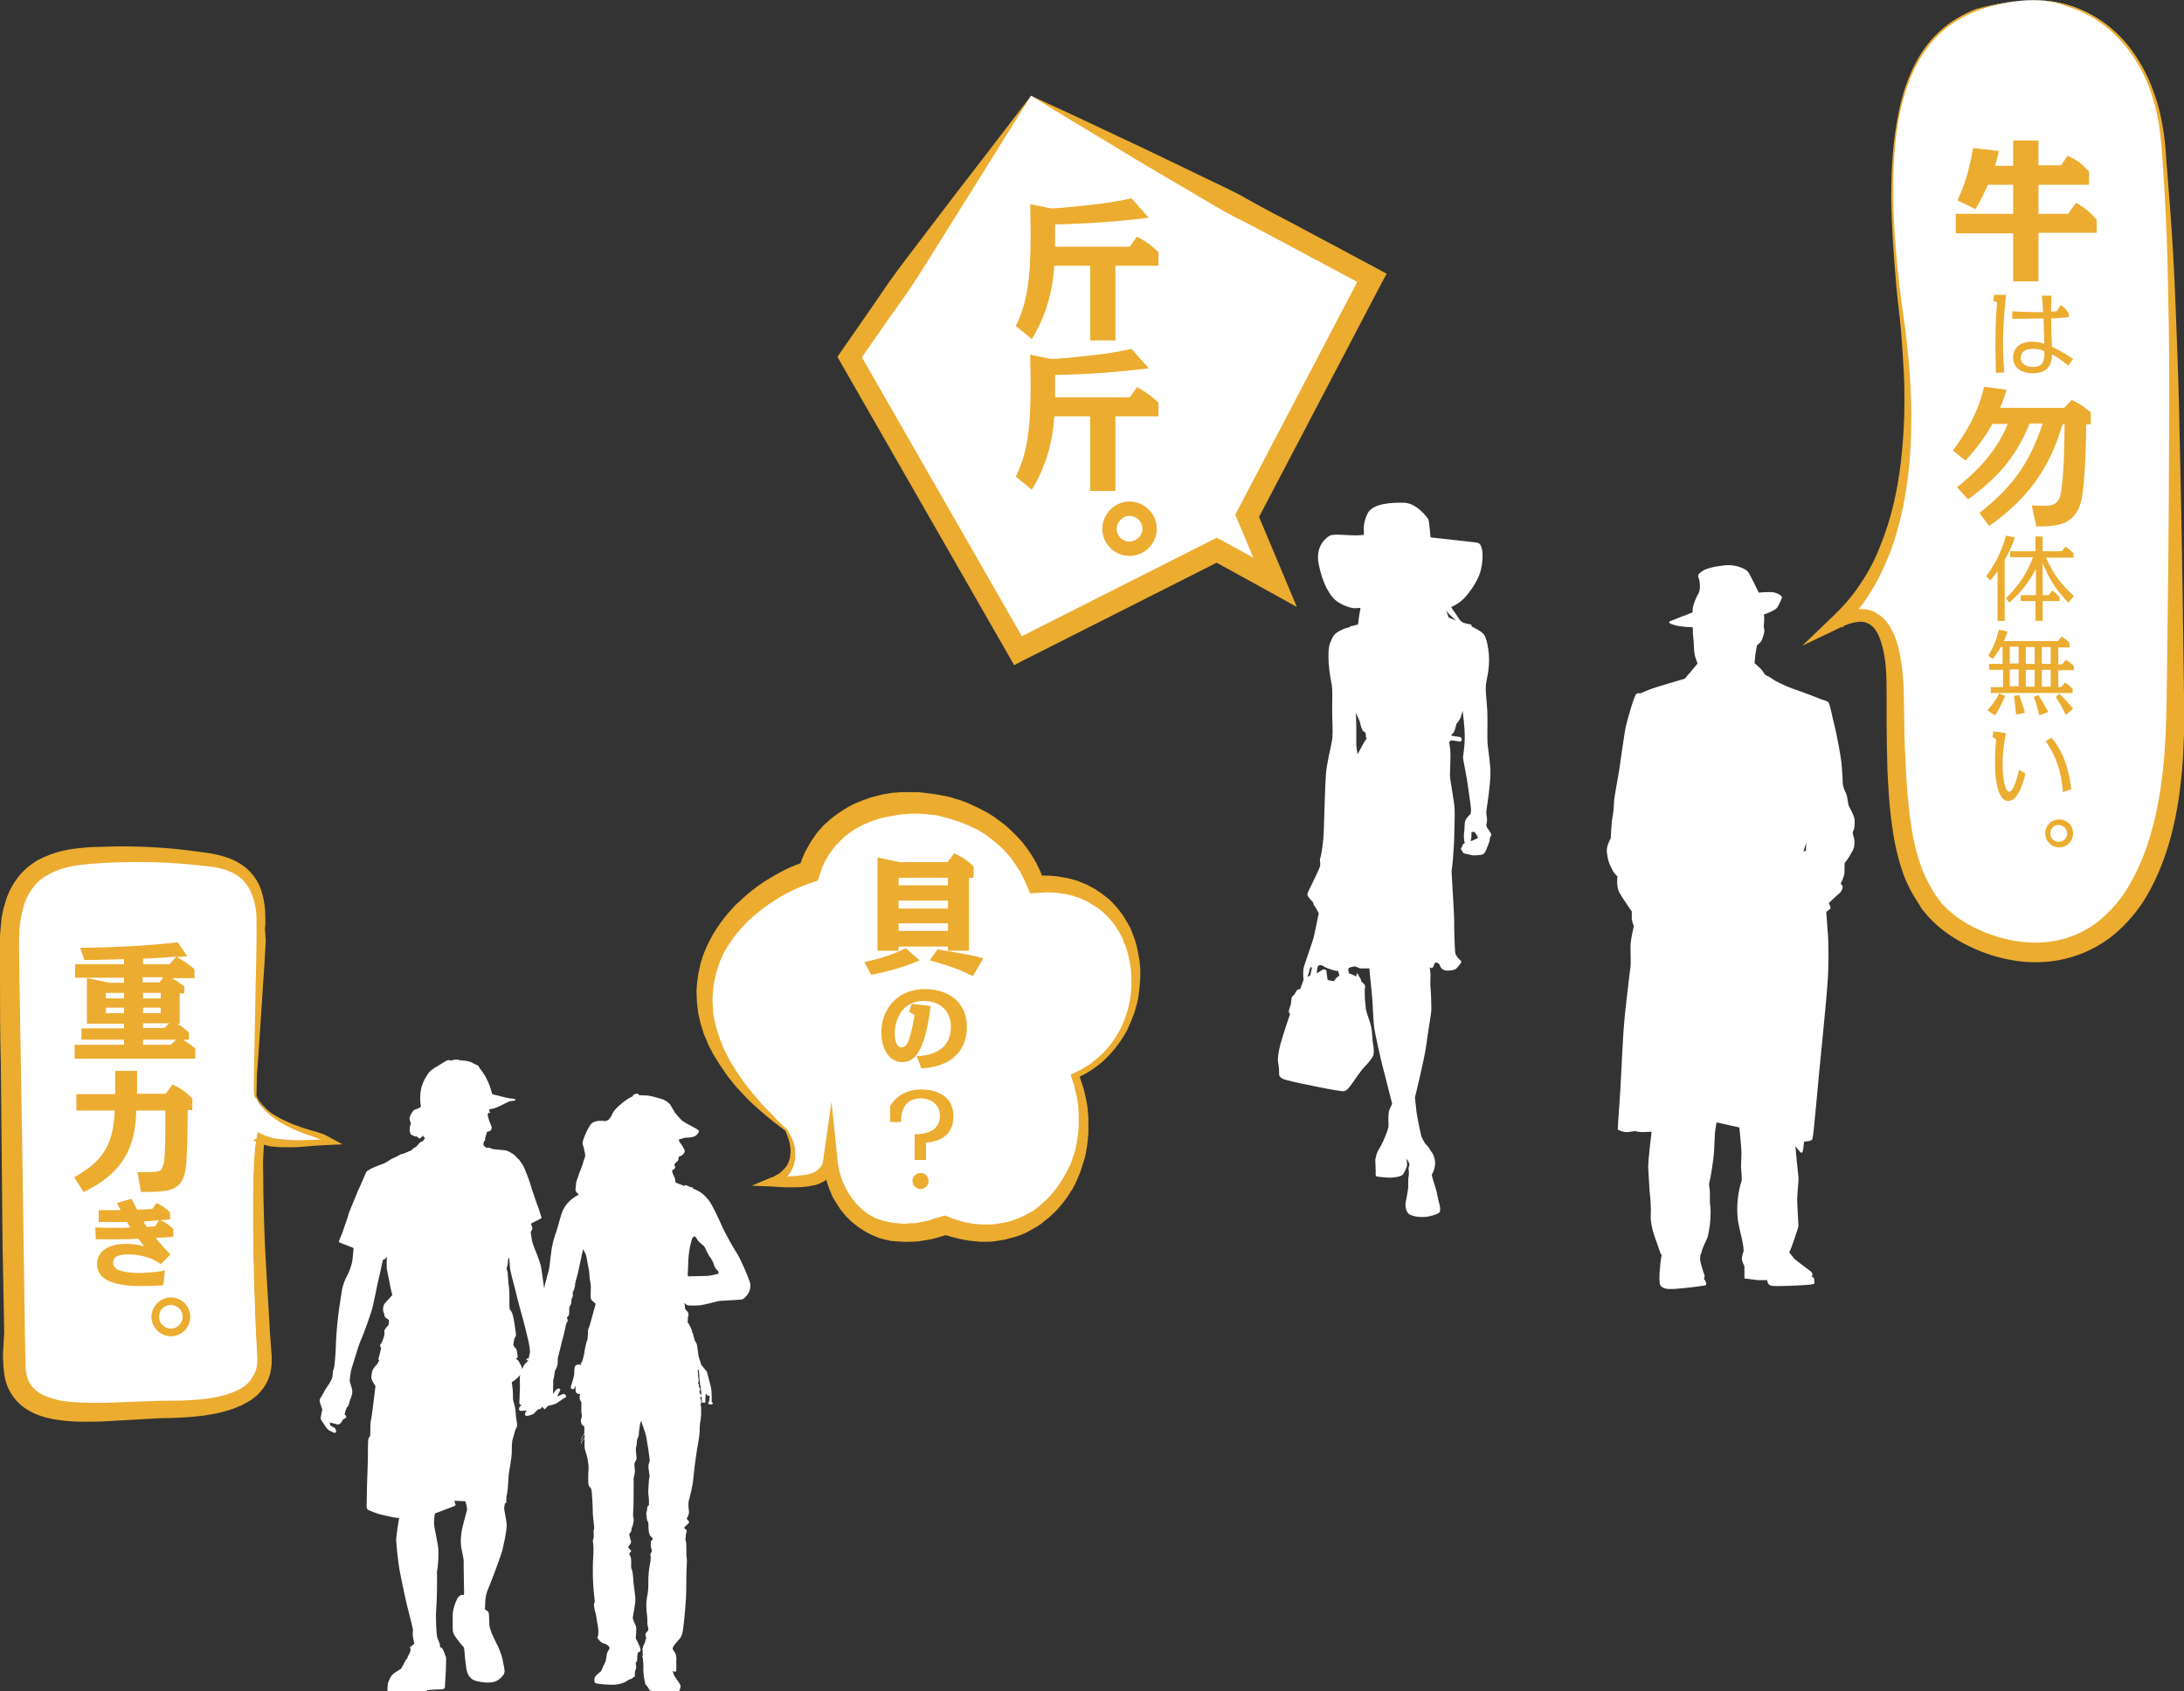
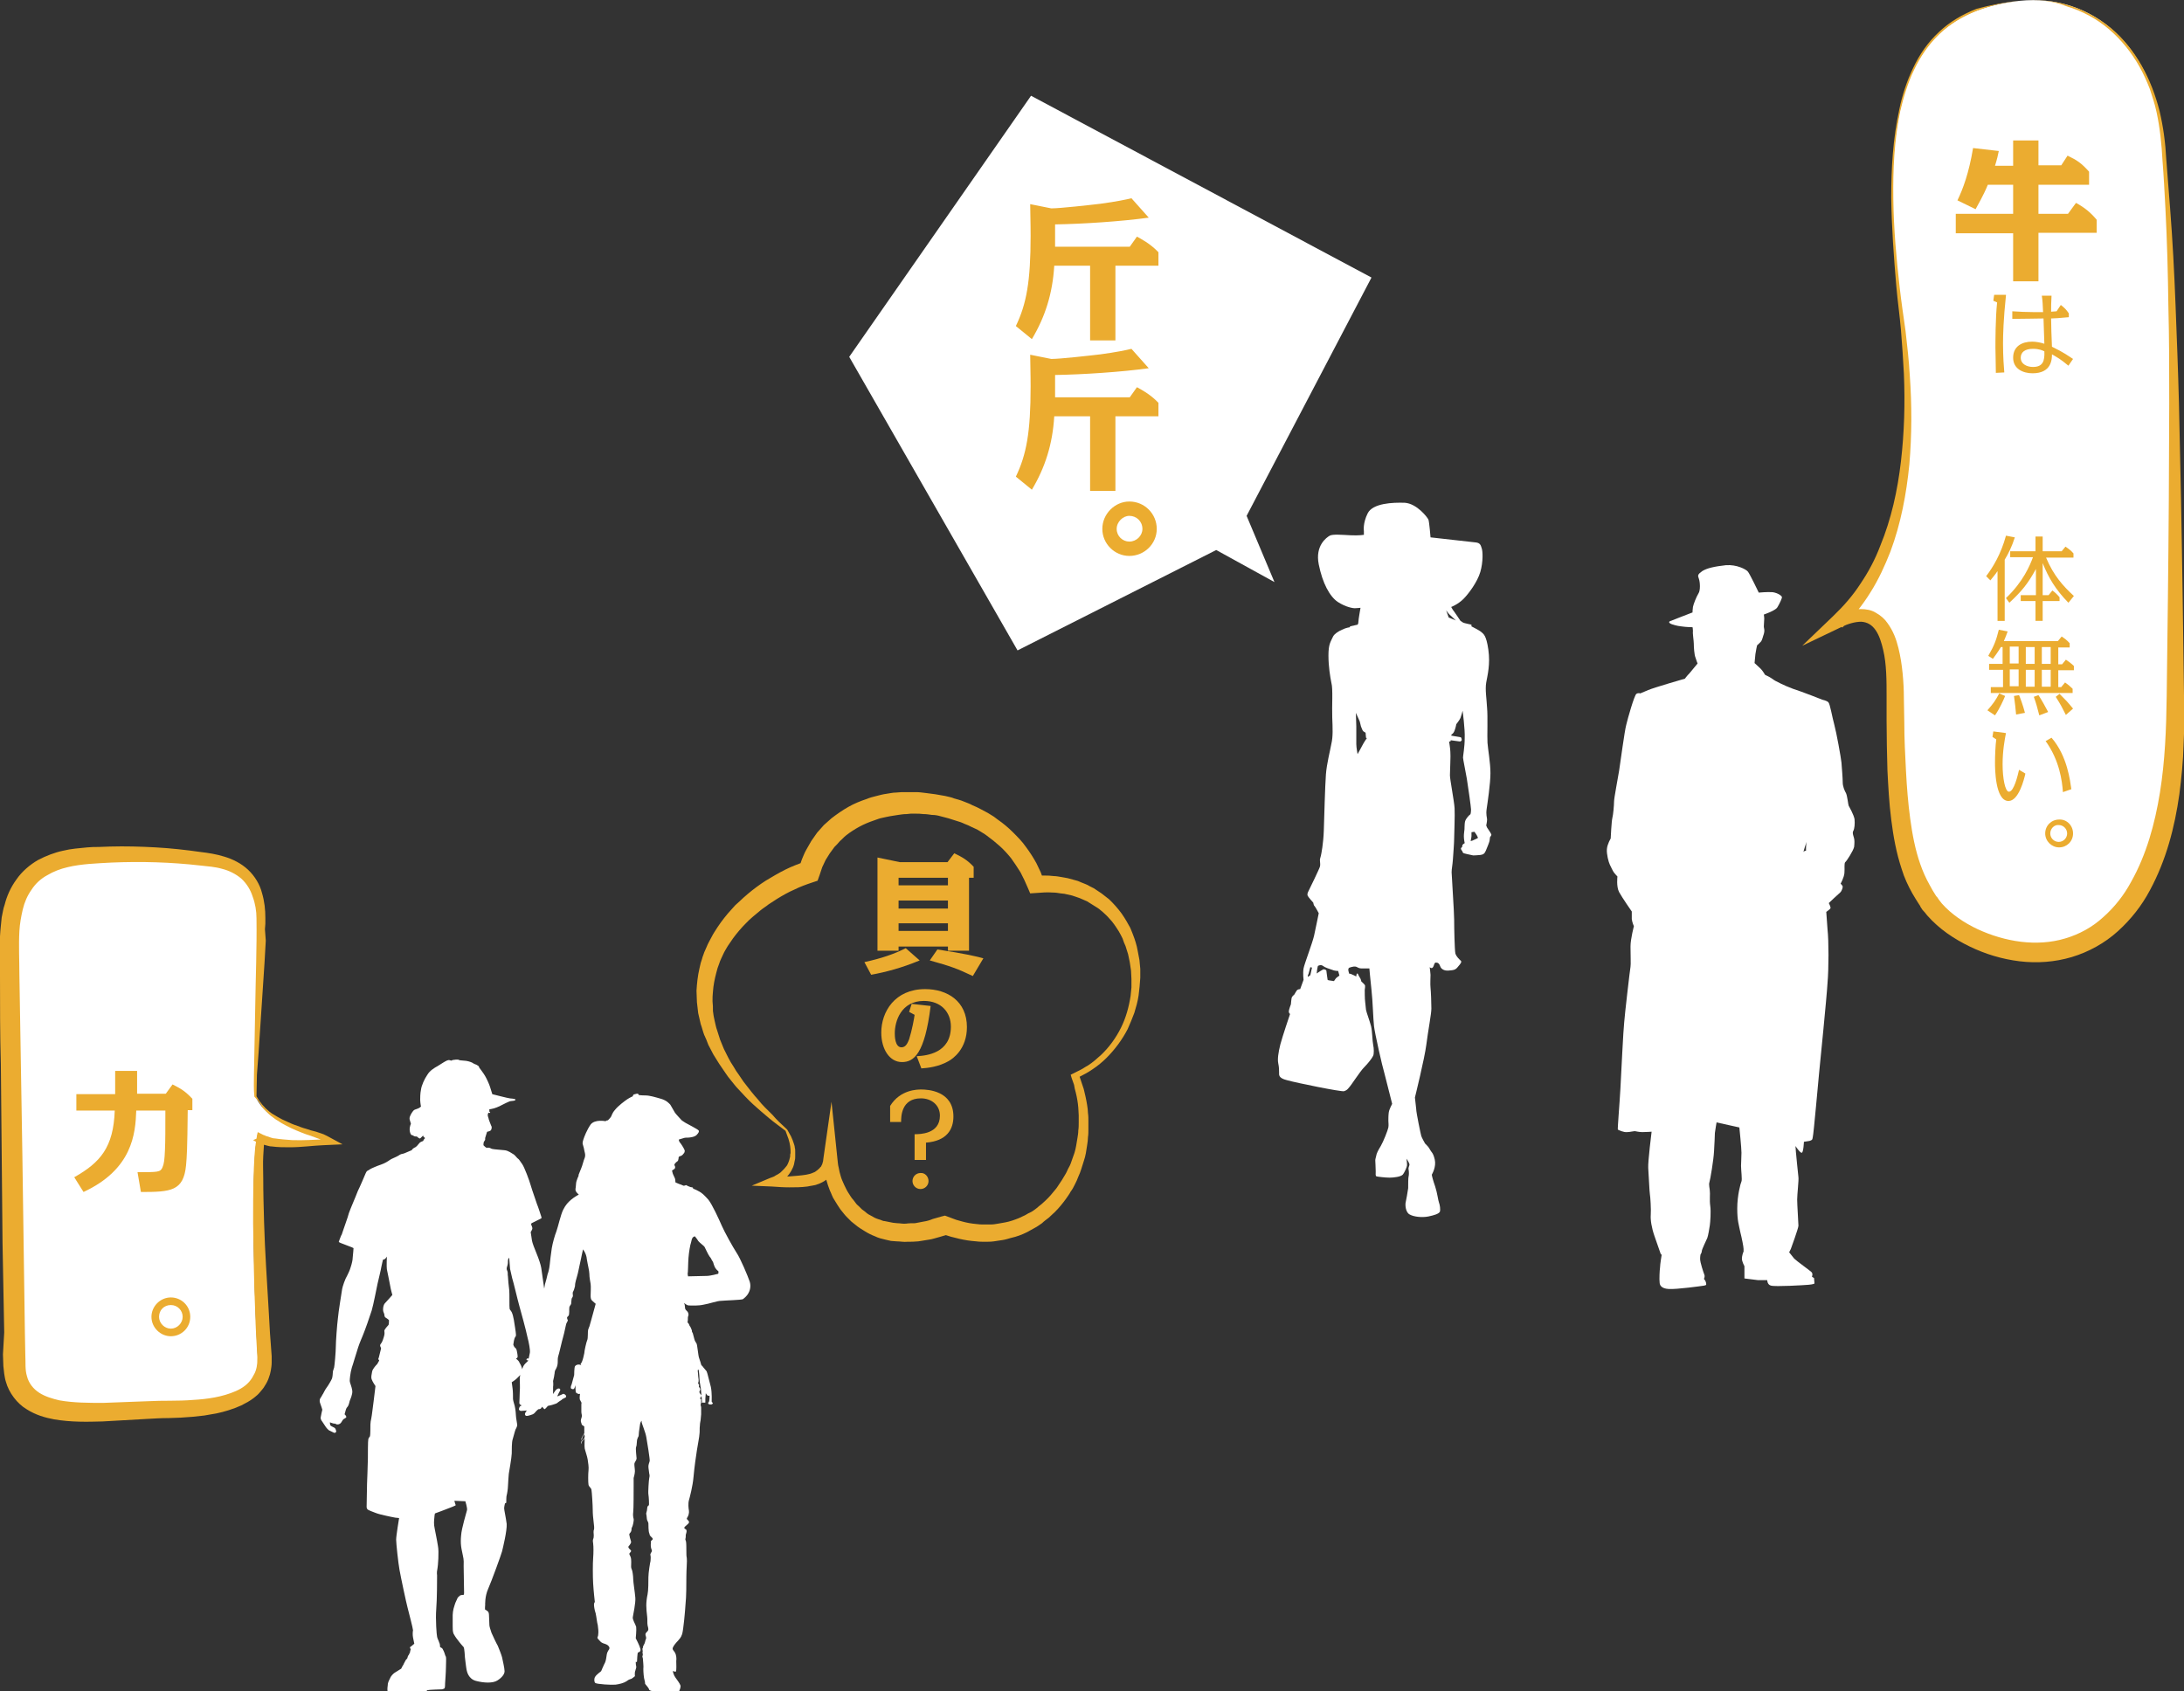
<svg xmlns="http://www.w3.org/2000/svg" version="1.1" id="レイヤー_1" x="0px" y="0px" width="517.7px" height="401px" viewBox="0 0 517.7 401" style="enable-background:new 0 0 517.7 401;" xml:space="preserve">
  <rect x="0" y="0" width="517.7" height="401" fill="#333333" stroke="none" />
  <style type="text/css">
	.st0{fill:#FFFFFF;}
	.st1{fill:#EBAC30;}
</style>
  <g>
    <path class="st0" d="M60.6,260c3,6.9,14.9,9.4,16.4,10.4c-4,0-11.9,1-15.9-1.5c-2,8.4-0.5,45.7,0,52.6c0.5,6.9-4.5,10.9-20.8,10.9   s-34.7,4-34.7-8.9c0-12.9-1.5-86.8-1.5-99.2c0-12.4,3.5-18.9,17.4-19.8s21.8,0,26.8,0.5s12.9,1.5,12.9,13.9   C61.1,231.2,60.1,256.5,60.6,260z" />
    <path class="st1" d="M60.8,259.9l0.6,1c0.2,0.3,0.5,0.6,0.7,0.9c0.2,0.3,0.6,0.6,0.8,0.9c0.3,0.3,0.6,0.5,0.9,0.8   c0.3,0.2,0.6,0.5,1,0.7c0.3,0.2,0.7,0.4,1,0.6l1.1,0.6l1.1,0.5c0.4,0.2,0.7,0.3,1.1,0.5c0.4,0.2,0.8,0.3,1.1,0.4   c0.8,0.3,1.5,0.6,2.3,0.8c0.8,0.3,1.6,0.5,2.4,0.7l1.2,0.4c0.4,0.1,0.8,0.3,1.4,0.6l3.7,2l-4.4,0.2c-2.6,0.1-5.3,0.5-8.1,0.5   c-1.4,0-2.8,0-4.3-0.2c-0.4,0-0.7-0.1-1.1-0.2c-0.4-0.1-0.7-0.2-1.1-0.3c-0.4-0.1-0.8-0.3-1.1-0.4c-0.4-0.2-0.8-0.4-1.1-0.6   l2.8-1.2c-0.2,1.5-0.3,3.2-0.4,5c-0.1,1.7,0,3.5,0,5.2c0,3.5,0.1,7,0.2,10.5c0.2,7,0.7,14,1.1,21l0.3,5.3l0.4,5.4l0,0.7l0,0.3   c0,0.1,0,0.3,0,0.5c0,0.7-0.1,1.3-0.2,1.9l-0.2,0.9c-0.1,0.3-0.2,0.6-0.3,0.9c-0.2,0.6-0.5,1.2-0.9,1.8c-0.3,0.6-0.8,1.1-1.2,1.6   c-0.4,0.5-0.9,0.9-1.4,1.3c-0.5,0.4-1,0.7-1.5,1c-0.5,0.3-1,0.5-1.5,0.8c-2,0.9-4,1.5-5.9,1.9c-1,0.2-1.9,0.3-2.9,0.5   c-0.9,0.1-1.9,0.2-2.8,0.3l-2.8,0.2l-2.8,0.1c-1.8,0-3.4,0.1-5.1,0.2c-3.5,0.2-7,0.4-10.6,0.6c-3.6,0.1-7.4,0.2-11.5-0.5   c-2.1-0.4-4.3-1-6.5-2.4c-2.2-1.3-4.2-3.9-4.9-6.5c-0.2-0.6-0.3-1.3-0.4-1.9c-0.1-0.6-0.1-1.2-0.2-1.8l-0.1-2.8L1,315.9l-0.4-21.2   l-0.2-21.2l-0.2-21.2C0,245.4,0,238.3,0,231.3l0-5.3l0-1.3l0-0.3l0-0.4l0-0.7l0-1.3l0.1-1.5c0.1-1,0.2-2,0.3-3   c0.1-0.5,0.2-1,0.3-1.5c0.1-0.5,0.2-1,0.4-1.5c0.5-2,1.4-4.1,2.8-6c1.3-1.9,3.2-3.5,5.1-4.6c1.9-1,4-1.8,5.9-2.2   c2-0.5,3.9-0.6,5.8-0.8c1-0.1,1.8-0.1,2.7-0.1l2.7-0.1c3.6-0.1,7.2,0,10.8,0.2c3.6,0.2,7.2,0.6,10.7,1.1c1.7,0.2,3.7,0.5,5.6,1.1   c2,0.6,4,1.6,5.6,3.1c1.6,1.5,2.8,3.5,3.3,5.5c0.6,2,0.8,4,0.8,5.9c0,0.5,0,1,0,1.4l-0.1,1.3L63,223l-0.3,5.3L62,238.9l-0.7,10.6   l-0.4,5.3C60.9,256.4,60.8,258.2,60.8,259.9z M60.3,260c-0.2-1.8-0.1-3.6-0.1-5.3l0.1-5.3l0.2-10.6c0.1-7,0.4-14.1,0.3-21.1   c0-1.7-0.3-3.5-0.9-5.1c-0.5-1.6-1.4-3.1-2.7-4.3c-1.3-1.1-2.9-1.9-4.5-2.3c-1.7-0.5-3.4-0.6-5.2-0.8c-7-0.8-14-1-21.1-0.7   c-3.5,0.2-7.1,0.3-10.4,1.1c-1.7,0.4-3.3,1-4.8,1.9c-1.5,0.8-2.8,2-3.7,3.4c-1,1.4-1.7,3-2.1,4.7c-0.4,1.7-0.7,3.4-0.8,5.1   c-0.2,3.5,0,7,0,10.6l0.7,42.3l0.6,42.3l0.1,5.3c0.1,1.8-0.1,3.5,0.4,5.1c0.4,1.6,1.5,3,2.9,3.9c1.4,0.9,3.1,1.4,4.8,1.8   c3.4,0.6,6.9,0.6,10.4,0.6c3.5-0.1,7-0.3,10.6-0.4c3.5-0.2,7.1,0,10.6-0.3c3.5-0.2,7-0.7,10.2-2.1c1.6-0.7,3-1.7,3.9-3.2   c0.2-0.4,0.4-0.7,0.6-1.1c0.2-0.4,0.3-0.8,0.4-1.2c0.2-0.8,0.2-1.6,0.2-2.5c-0.2-3.5-0.4-7-0.5-10.6c-0.3-7.1-0.4-14.1-0.5-21.2   c0-3.5,0-7.1,0.1-10.6c0.1-3.5,0.2-7.1,0.9-10.6l0.1-0.4l0.4,0.2c0.6,0.3,1.1,0.6,1.8,0.8c0.3,0.1,0.6,0.2,0.9,0.3   c0.3,0.1,0.6,0.2,1,0.2c1.3,0.2,2.6,0.3,4,0.4c2.7,0.1,5.4-0.1,8.1-0.2l-0.2,0.5c-0.6-0.3-1.5-0.6-2.3-0.9   c-0.8-0.3-1.6-0.6-2.3-0.8c-1.6-0.6-3.1-1.2-4.6-2l-1.1-0.6l-1.1-0.7c-0.4-0.2-0.7-0.5-1-0.7c-0.3-0.2-0.7-0.5-1-0.8   c-0.3-0.3-0.6-0.6-0.9-0.9c-0.3-0.3-0.6-0.6-0.8-1c-0.2-0.4-0.5-0.7-0.7-1.1L60.3,260L60.3,260z" />
  </g>
  <g>
-     <path class="st0" d="M186.4,267.9c2.5,4.6,2.5,9.7-3.4,12.2c6.3,0,13.2,0.7,13.9-5.5c0,7.6,7.1,23.1,27.3,15.9   c22.2,8.4,38.6-14.3,30.6-35.7c22.2-10.1,18.5-47.4-9.2-45.3c-8.4-23.9-47-26.4-53.7-2.9C172.1,212.9,150.3,238.5,186.4,267.9z" />
    <path class="st1" d="M186.6,267.8c0.3,0.5,0.6,1.1,0.9,1.6c0.3,0.6,0.5,1.2,0.7,1.8c0.1,0.3,0.2,0.6,0.2,0.9c0.1,0.3,0.1,0.6,0.1,1   c0,0.3,0,0.7,0,1c0,0.3,0,0.7-0.1,1c-0.1,0.3-0.1,0.7-0.2,1c-0.1,0.3-0.2,0.7-0.4,1c-0.1,0.3-0.3,0.6-0.5,0.9   c-0.2,0.3-0.4,0.6-0.6,0.8c-0.2,0.3-0.5,0.5-0.7,0.7c-0.3,0.2-0.5,0.4-0.8,0.6c-0.3,0.2-0.5,0.4-0.8,0.5l-0.9,0.5l-0.4-2l4.1-0.2   c1.3-0.1,2.7-0.2,3.9-0.4c0.3-0.1,0.6-0.1,0.9-0.2c0.3-0.1,0.6-0.2,0.8-0.3c0.3-0.1,0.5-0.2,0.7-0.4c0.2-0.1,0.4-0.3,0.6-0.5   c0.2-0.1,0.3-0.4,0.5-0.5c0.1-0.2,0.2-0.4,0.3-0.6l0.2-0.7l0.1-0.8l1.9-13.3l1.4,13.5c0.1,0.7,0.1,1.4,0.3,2.1   c0.1,0.7,0.3,1.4,0.5,2.1c0.2,0.7,0.5,1.3,0.8,2c0.3,0.6,0.6,1.3,1,1.9c0.4,0.6,0.7,1.2,1.2,1.7l0.6,0.8c0.2,0.3,0.5,0.5,0.7,0.7   c0.2,0.2,0.5,0.5,0.7,0.7l0.8,0.6c0.5,0.5,1.1,0.8,1.7,1.1c0.6,0.4,1.2,0.6,1.9,0.8c0.3,0.1,0.6,0.3,1,0.3l1,0.2l1,0.2l1,0.1   c0.7,0,1.4,0.2,2.1,0.1c0.7-0.1,1.4-0.1,2.1-0.1l2.1-0.4c0.7-0.1,1.4-0.3,2.1-0.6l2.1-0.6l0.8-0.2l0.8,0.3l1.6,0.6   c0.5,0.2,1.1,0.3,1.7,0.5c1.1,0.3,2.2,0.5,3.4,0.6c0.6,0.1,1.1,0.1,1.7,0.1c0.6,0,1.1,0,1.7,0c0.6,0,1.1-0.1,1.7-0.2   c0.6-0.1,1.1-0.2,1.7-0.3c1.1-0.2,2.2-0.6,3.2-1c0.5-0.2,1-0.5,1.5-0.7c0.5-0.3,1-0.6,1.5-0.8c0.5-0.3,0.9-0.6,1.4-1   c0.4-0.4,0.9-0.7,1.3-1.1c0.9-0.8,1.7-1.6,2.4-2.5c0.4-0.5,0.8-0.9,1.1-1.4c0.3-0.5,0.7-1,1-1.5c0.3-0.5,0.6-1,0.9-1.5   c0.3-0.5,0.5-1.1,0.8-1.6c0.3-0.5,0.5-1.1,0.7-1.7c0.2-0.6,0.4-1.1,0.6-1.7c0.2-0.6,0.3-1.2,0.4-1.7c0.1-0.6,0.2-1.2,0.3-1.8   c0.1-0.6,0.2-1.2,0.2-1.8c0.1-0.6,0.1-1.2,0.1-1.8c0-0.6,0-1.2,0-1.8c0-0.6-0.1-1.2-0.1-1.8c-0.1-1.2-0.3-2.4-0.6-3.6   c-0.2-0.6-0.3-1.2-0.4-1.8l-0.6-1.7l-0.2-0.7l0.6-0.3l1.8-0.9c0.6-0.3,1.1-0.7,1.7-1c1.1-0.7,2.1-1.6,3.1-2.5   c1.9-1.8,3.5-4,4.7-6.4c1.2-2.4,1.9-5,2.3-7.6c0.1-0.7,0.1-1.3,0.2-2c0-0.7,0-1.3,0-2c0-0.7-0.1-1.3-0.1-2c-0.1-0.7-0.2-1.3-0.3-2   l-0.4-1.9c-0.2-0.6-0.4-1.2-0.6-1.9c-0.3-0.6-0.5-1.2-0.7-1.8c-0.3-0.6-0.6-1.2-0.9-1.7c-0.7-1.1-1.4-2.2-2.3-3.1   c-0.4-0.5-0.9-0.9-1.3-1.3l-0.7-0.6c-0.2-0.2-0.5-0.4-0.8-0.6l-0.8-0.5l-0.8-0.5c-0.3-0.2-0.5-0.3-0.8-0.5l-0.9-0.4   c-0.6-0.3-1.2-0.5-1.8-0.7c-0.3-0.1-0.6-0.2-0.9-0.3l-0.9-0.2l-0.9-0.2l-0.9-0.1c-0.6-0.1-1.2-0.2-1.9-0.2c-1.3-0.1-2.5,0-3.8,0.1   l-1.5,0.1l-0.6-1.4l-0.8-1.8c-0.3-0.6-0.6-1.2-0.9-1.8c-0.7-1.1-1.4-2.2-2.2-3.3c-0.8-1-1.7-2-2.7-2.9c-1-0.9-2-1.7-3.1-2.5   c-0.5-0.4-1.1-0.7-1.7-1.1c-0.6-0.4-1.2-0.6-1.8-0.9c-0.6-0.3-1.2-0.6-1.8-0.8c-0.6-0.3-1.2-0.5-1.9-0.7c-0.6-0.2-1.3-0.4-1.9-0.6   c-0.6-0.2-1.3-0.3-1.9-0.5c-0.7-0.2-1.3-0.3-2-0.3c-0.7-0.1-1.3-0.2-2-0.2c-0.7-0.1-1.3-0.1-2-0.1l-1,0l-1,0.1   c-0.7,0-1.3,0.1-2,0.2c-0.7,0.1-1.3,0.2-1.9,0.3c-0.7,0.1-1.3,0.3-1.9,0.4c-0.6,0.1-1.3,0.4-1.9,0.6c-1.2,0.4-2.4,0.9-3.5,1.5   c-1.1,0.6-2.2,1.3-3.2,2.1c-0.5,0.4-0.9,0.9-1.4,1.3c-0.4,0.5-0.8,0.9-1.3,1.4l-1.1,1.5l-1,1.6l-0.8,1.7l-0.6,1.8l-0.5,1.4   l-1.2,0.4c-1.5,0.5-2.9,1-4.3,1.7c-1.4,0.6-2.8,1.4-4.1,2.2l-2,1.3c-0.6,0.5-1.3,0.9-1.9,1.4c-0.6,0.5-1.2,1-1.8,1.5l-0.9,0.8   l-0.8,0.8c-1.1,1.1-2.1,2.3-3,3.5c-0.4,0.6-0.9,1.3-1.3,1.9c-0.4,0.7-0.8,1.3-1.1,2c-0.3,0.7-0.7,1.4-0.9,2.1l-0.4,1.1l-0.3,1.1   c-0.4,1.5-0.7,3-0.8,4.5c-0.1,0.8-0.1,1.5-0.1,2.3c0.1,0.8,0.1,1.5,0.1,2.3c0.1,0.8,0.2,1.5,0.4,2.3c0.2,0.8,0.3,1.5,0.6,2.3   l0.7,2.2l0.9,2.2c0.7,1.4,1.4,2.9,2.3,4.2l0.6,1l0.7,1c0.5,0.7,0.9,1.4,1.4,2c1,1.3,2,2.6,3.1,3.8c1,1.3,2.2,2.4,3.4,3.6   C184.1,265.5,185.3,266.6,186.6,267.8L186.6,267.8L186.6,267.8z M186.2,268.1c-1.3-1-2.7-2-3.9-3c-1.3-1.1-2.6-2.2-3.8-3.3   c-1.2-1.1-2.4-2.4-3.5-3.6c-0.6-0.6-1.1-1.3-1.6-1.9l-0.8-1l-0.7-1c-1-1.4-1.9-2.8-2.8-4.3l-1.2-2.3c-0.3-0.8-0.6-1.6-1-2.4   c-0.3-0.8-0.5-1.7-0.8-2.5c-0.2-0.8-0.4-1.7-0.6-2.6c-0.1-0.9-0.2-1.8-0.3-2.6c0-0.9-0.1-1.8-0.1-2.7c0.1-1.8,0.3-3.6,0.7-5.3   l0.3-1.3c0.1-0.4,0.3-0.8,0.4-1.3c0.3-0.9,0.6-1.7,1-2.5c0.3-0.8,0.8-1.6,1.2-2.4c0.4-0.8,0.9-1.5,1.4-2.3c1-1.5,2.1-2.9,3.3-4.2   l0.9-1l1-0.9c0.6-0.6,1.3-1.2,2-1.8c1.3-1.1,2.8-2.2,4.2-3.1c1.5-0.9,3-1.8,4.6-2.6c1.6-0.8,3.2-1.4,4.9-2l-1.7,1.8l0.8-2.3   c0.3-0.7,0.6-1.5,1-2.2c0.4-0.7,0.8-1.4,1.2-2.1c0.5-0.7,0.9-1.3,1.4-2c0.5-0.6,1.1-1.2,1.6-1.8c0.6-0.5,1.2-1.1,1.8-1.6   c1.3-1,2.6-1.9,4-2.7c1.4-0.8,2.9-1.4,4.4-1.9c0.7-0.3,1.5-0.5,2.3-0.7c0.8-0.2,1.5-0.4,2.3-0.5c0.8-0.1,1.5-0.3,2.3-0.3   c0.8-0.1,1.6-0.1,2.3-0.1l1.2,0l1.2,0c0.8,0,1.5,0.1,2.3,0.2c0.8,0.1,1.5,0.2,2.3,0.3c0.8,0.1,1.5,0.3,2.3,0.4   c0.8,0.2,1.5,0.3,2.2,0.6c0.7,0.2,1.5,0.4,2.2,0.7c0.7,0.3,1.4,0.5,2.1,0.9c0.7,0.3,1.4,0.6,2.1,1c0.7,0.4,1.4,0.7,2,1.1   c0.7,0.4,1.3,0.8,1.9,1.3c1.3,0.9,2.5,1.9,3.6,3c1.1,1.1,2.2,2.2,3.1,3.5c0.9,1.2,1.8,2.6,2.5,3.9c0.3,0.7,0.7,1.4,1,2.1l0.8,2.2   l-2.1-1.4c1.5,0,2.9-0.1,4.4,0.1c0.7,0,1.5,0.2,2.2,0.3l1.1,0.2l1.1,0.3l1.1,0.3c0.4,0.1,0.7,0.3,1,0.4c0.7,0.3,1.4,0.5,2,0.9   l1,0.5c0.3,0.2,0.6,0.4,0.9,0.6l0.9,0.6l0.9,0.7c0.3,0.2,0.6,0.5,0.9,0.7l0.8,0.8c0.5,0.5,1,1.1,1.5,1.7c0.9,1.1,1.7,2.4,2.4,3.7   c0.4,0.6,0.6,1.3,0.9,2c0.3,0.7,0.5,1.4,0.7,2c0.2,0.7,0.4,1.4,0.5,2.1l0.4,2.1c0.1,0.7,0.1,1.4,0.2,2.1c0,0.7,0,1.4,0,2.1   c-0.1,1.4-0.2,2.8-0.4,4.2c-0.2,1.4-0.6,2.8-1,4.1c-0.5,1.3-1,2.6-1.6,3.9c-1.3,2.5-3,4.8-5,6.8c-1,1-2.1,1.9-3.3,2.7   c-0.6,0.4-1.2,0.8-1.8,1.1l-1.9,1l0.4-1l0.6,1.8c0.2,0.6,0.4,1.2,0.6,1.8c0.3,1.2,0.6,2.5,0.8,3.8c0.1,0.6,0.2,1.3,0.2,1.9   c0.1,0.6,0.1,1.3,0.1,1.9c0,0.6,0,1.3,0,1.9c0,0.6,0,1.3-0.1,1.9c0,0.6-0.1,1.3-0.2,1.9c-0.1,0.6-0.2,1.3-0.3,1.9   c-0.1,0.6-0.3,1.3-0.5,1.9c-0.2,0.6-0.4,1.3-0.6,1.9c-0.2,0.6-0.4,1.2-0.7,1.8c-0.2,0.6-0.5,1.2-0.8,1.8c-0.3,0.6-0.6,1.2-1,1.7   c-0.3,0.6-0.7,1.1-1.1,1.7c-0.8,1.1-1.6,2.1-2.6,3.1c-0.5,0.5-1,0.9-1.5,1.4c-0.5,0.4-1.1,0.8-1.6,1.3c-0.6,0.4-1.1,0.8-1.7,1.1   c-0.6,0.3-1.2,0.7-1.8,1c-1.2,0.6-2.5,1.1-3.9,1.4c-0.7,0.2-1.3,0.4-2,0.5c-0.7,0.1-1.4,0.2-2,0.3c-0.7,0.1-1.4,0.1-2.1,0.1   c-0.7,0-1.4,0-2.1-0.1c-1.4-0.1-2.7-0.3-4-0.6c-0.7-0.2-1.3-0.3-2-0.5l-1.9-0.6l1.5,0l-2.4,0.7c-0.8,0.2-1.6,0.5-2.4,0.6l-2.5,0.4   c-0.9,0.1-1.7,0.1-2.6,0.1c-0.9,0.1-1.7-0.1-2.6-0.1l-1.3-0.1c-0.4-0.1-0.9-0.2-1.3-0.3c-0.9-0.2-1.7-0.4-2.5-0.8   c-0.8-0.3-1.6-0.7-2.4-1.2c-0.8-0.5-1.5-0.9-2.2-1.5l-1-0.8c-0.3-0.3-0.6-0.6-0.9-0.9c-0.3-0.3-0.6-0.6-0.9-1l-0.8-1   c-0.5-0.7-0.9-1.4-1.4-2.2c-0.5-0.7-0.7-1.5-1.1-2.3c-0.3-0.8-0.6-1.6-0.8-2.4c-0.2-0.8-0.4-1.7-0.5-2.5c-0.1-0.8-0.1-1.7-0.2-2.6   l3.3,0.2l-0.3,1.3c-0.1,0.4-0.3,0.8-0.5,1.2c-0.2,0.4-0.5,0.8-0.7,1.2c-0.3,0.3-0.6,0.7-1,1c-0.4,0.3-0.7,0.5-1.1,0.7   c-0.4,0.2-0.8,0.4-1.2,0.5c-0.4,0.2-0.8,0.2-1.2,0.3c-0.4,0.1-0.8,0.1-1.1,0.2c-1.5,0.2-2.9,0.2-4.3,0.2c-1.4,0-2.8-0.1-4.2-0.2   l-4.7-0.2l4.3-1.8l0.8-0.3c0.3-0.1,0.5-0.3,0.7-0.4c0.3-0.1,0.5-0.3,0.7-0.4c0.2-0.1,0.4-0.3,0.6-0.5c0.2-0.2,0.4-0.4,0.6-0.6   c0.2-0.2,0.3-0.4,0.5-0.6c0.2-0.2,0.3-0.5,0.4-0.7c0.1-0.2,0.2-0.5,0.3-0.8c0.1-0.3,0.1-0.5,0.2-0.8c0-0.3,0-0.6,0.1-0.8   c0-0.6,0-1.1-0.1-1.7c-0.1-0.6-0.2-1.1-0.4-1.7C186.6,269.2,186.4,268.6,186.2,268.1z" />
  </g>
  <g>
    <path class="st0" d="M478.7,0.2C451,3.1,444.5,26,450.8,75.4c6.3,49.3-8.9,65.9-15.2,72.2c7.2-3.6,13.9-2.6,13.7,19.2   c-0.3,34.1,3.9,41,7.8,47c9.3,14.5,58.4,30.1,58.6-45.2C515.8,78,514.8,59.2,513,35C511.2,10.7,495.8-1.6,478.7,0.2z" />
    <path class="st1" d="M478.7,0.2c-3.5,0.4-6.9,1.1-10.2,2.4c-3.3,1.3-6.3,3.1-8.8,5.5c-2.5,2.4-4.5,5.3-6,8.5   c-1.5,3.1-2.5,6.5-3.3,9.9c-1.4,6.8-1.7,13.8-1.6,20.8c0.1,7,0.7,13.9,1.5,20.8c0.4,3.5,0.9,6.9,1.4,10.4c0.4,3.5,0.8,7,1,10.5   c0.5,7,0.5,14-0.1,21.1c-0.7,7-2,14-4.5,20.7c-1.3,3.3-2.8,6.6-4.7,9.6c-1.9,3.1-4.2,5.9-6.7,8.4l-1.9-2.6c1.8-0.9,3.8-1.8,6.3-1.8   c1.2,0,2.5,0.2,3.6,0.9c1.1,0.6,2.1,1.5,2.7,2.4c1.4,1.9,2.1,3.9,2.6,5.9c0.5,2,0.8,4,1,6c0.2,2,0.3,4,0.3,5.9l0.1,5.8   c0,3.9,0.2,7.6,0.4,11.5c0.2,3.8,0.5,7.6,1,11.3c0.5,3.7,1.2,7.4,2.4,10.8c0.6,1.7,1.3,3.3,2.2,4.9c0.4,0.8,0.9,1.6,1.4,2.4   l0.2,0.3l0.1,0.1c-0.1-0.1,0,0,0,0l0.1,0.1l0.4,0.6c0.2,0.3,0.5,0.6,0.7,0.9c2.2,2.5,5.3,4.6,8.5,6.1c6.5,3,14,4.2,20.7,2.2   c3.4-1,6.5-2.7,9.1-5.1c2.6-2.3,4.9-5.2,6.6-8.4c3.6-6.4,5.6-13.7,6.8-21.1c1.2-7.5,1.5-15,1.6-22.8c0.2-15.4,0.4-30.9,0.5-46.3   l0.1-23.1c0-7.7,0-15.4-0.2-23.1c-0.1-7.7-0.3-15.4-0.7-23.1c-0.2-3.9-0.4-7.7-0.7-11.5c-0.2-3.8-0.6-7.7-1.4-11.4   c-0.4-1.9-1-3.7-1.6-5.5c-0.7-1.8-1.5-3.6-2.4-5.2c-1.9-3.4-4.3-6.4-7.2-8.9c-2.9-2.5-6.4-4.4-10.1-5.5   C486.5,0.1,482.6-0.2,478.7,0.2z M478.7,0.2c3.8-0.4,7.8-0.1,11.5,1c3.7,1.1,7.2,3,10.1,5.4c6,5,9.7,12.2,11.6,19.7   c0.9,3.8,1.4,7.6,1.6,11.5c0.3,3.8,0.6,7.7,0.9,11.5c0.6,7.7,1,15.4,1.3,23.1c0.3,7.7,0.6,15.4,0.8,23.1l0.5,23.1   c0.3,15.4,0.5,30.9,0.7,46.3c0.1,3.8,0.1,7.8-0.1,11.7c-0.1,3.9-0.5,7.8-1,11.7c-1.1,7.8-3.1,15.6-7,22.8c-1.9,3.6-4.5,6.9-7.6,9.7   c-3.1,2.8-6.9,4.9-10.9,6.1c-4,1.2-8.3,1.5-12.4,1c-4.1-0.5-8.1-1.7-11.8-3.5c-3.7-1.8-7.2-4.1-10.1-7.4c-0.3-0.4-0.7-0.9-1.1-1.3   l-0.4-0.6l-0.2-0.4l-0.2-0.3c-0.5-0.8-1.1-1.7-1.6-2.6c-1-1.8-1.9-3.7-2.5-5.7c-1.3-3.9-2-7.8-2.5-11.8c-0.5-3.9-0.7-7.8-0.9-11.7   c-0.1-3.9-0.2-7.8-0.2-11.7l0-5.8c0-1.9,0-3.8-0.1-5.6c-0.1-1.9-0.3-3.7-0.7-5.4c-0.4-1.7-0.9-3.4-1.8-4.7c-0.9-1.3-2-1.9-3.4-2   c-1.5,0-3.2,0.5-4.8,1.3l-9.2,4.4l7.3-7c2.5-2.4,4.7-4.9,6.5-7.7c1.9-2.8,3.5-5.8,4.7-9c2.6-6.3,4.1-13.1,4.9-20   c0.8-6.9,1-13.8,0.7-20.8c-0.2-3.5-0.4-6.9-0.7-10.4c-0.3-3.5-0.8-6.9-1.1-10.4c-0.6-7-1.1-13.9-1.2-20.9c0-7,0.4-14,1.9-20.9   c0.7-3.4,1.8-6.8,3.3-9.9c1.5-3.2,3.5-6.1,6.1-8.5c2.5-2.4,5.6-4.2,8.9-5.5C471.8,1.2,475.3,0.5,478.7,0.2z" />
  </g>
  <g>
    <path class="st0" d="M413.3,296.8c0,0,0-0.2,0-0.7c0-0.5-0.4-2.5-0.8-4.1c-0.3-1.6-0.7-2.5-0.7-5.5c0-3.1,0.8-6,1-6.4   c0.2-0.4-0.1-2.7-0.1-3.7c0-1,0.1-1.9,0.1-3.1c0-1.2-0.5-6-0.5-6l-5.4-1.2c0,0-0.3,1.7-0.4,2.5c0,0.8-0.1,2.2-0.2,4.3   c-0.1,2.1-0.9,6.8-1.1,7.4c-0.2,0.6,0.1,1.5,0.1,2.1c0.1,0.5-0.1,2.2,0.1,3.5c0.2,1.4,0,3.9-0.1,4.6c-0.1,0.7-0.4,2.5-0.6,3   c-0.2,0.5-1.3,2.7-1.3,3.1c0,0.4-0.3,0.8-0.3,0.8s-0.1,0.4-0.1,1.1c0,0.8,0.8,3.2,1,3.7c0.2,0.5-0.1,1-0.1,1s0.4,0.4,0.5,0.9   c0.1,0.5,0.1,0.6-0.5,0.7c-0.6,0.1-6.4,0.9-8.3,0.8c-1.9-0.1-2.2-1-2.2-1.6c-0.1-0.6,0-2.9,0.1-3.5c0-0.7,0.4-3.1,0.4-3.1l-0.2,0   c0,0-0.8-2.3-1.5-4.3c-0.7-2-1-3.9-0.9-5.1c0.1-1.2-0.1-4.4-0.2-4.8c-0.1-0.4-0.3-5-0.4-6.3c-0.1-1.4,0.8-8.6,0.8-8.6   s-1.2,0.1-2.2,0.1c-0.8,0-1.5-0.2-1.6-0.2c-0.3-0.1-1.3,0.2-2,0.2c-0.8,0.1-2.1-0.5-2.2-0.6c-0.1-0.1,0.4-6,0.6-9.6   c0.2-3.7,0.7-14.2,0.9-15.8c0.1-1.6,1.4-12.8,1.5-13.2c0.1-0.4,0-3,0-4.8c0-1.8,0.8-4.8,0.8-4.8s-0.4-0.9-0.5-1.7   c0-0.8,0-1.8,0-1.8s-2.3-3.3-3-4.6c-0.7-1.3-0.4-3.7-0.4-3.7s-0.5-0.5-0.8-0.9c-0.3-0.4-0.7-1.3-1-1.9c-0.3-0.6-0.8-2.5-0.7-3.7   c0.1-1.2,0.9-2.5,0.9-2.5s0.2-4.2,0.4-4.9c0.2-0.7,0.4-3.1,0.4-3.9c0-0.8,0.9-5.4,1.2-7.3c0.3-1.9,1.3-9.5,1.7-10.9   c0.3-1.3,1.9-7,2.4-7.3c0.5-0.3,0.9-0.1,0.9-0.1s0.5-0.2,1.9-0.8c1.4-0.6,8.7-2.7,8.7-2.7s0.4-0.6,1.1-1.3c0.6-0.7,1.9-2.3,1.9-2.3   s-0.3-0.7-0.5-1.4c-0.3-0.7-0.4-2.6-0.4-3.3c0-0.7-0.3-2.4-0.2-3c0-0.5-0.1-0.9-0.1-0.9s-1.4,0-2.7-0.2c-1-0.1-1.9-0.4-2.2-0.5   c-0.8-0.3-0.7-0.6-0.5-0.7c0.2-0.1,5.4-2.1,5.4-2.1s0-0.7,0.1-1.3c0.1-0.6,0.8-2.4,1.3-3.2c0.5-0.7,0.4-2.7,0.1-3.5   c-0.3-0.8-0.3-1,0.8-1.8c1.1-0.7,2.9-1.1,5.6-1.4c2.6-0.2,4.8,1,5.2,1.5c0.4,0.4,2.6,5,2.6,5s2-0.2,3.3-0.1   c1.3,0.2,2.2,0.9,2.2,1.2c0,0.3-0.6,1.6-1.1,2.4c-0.5,0.8-3.2,1.7-3.2,1.7s0.1,0.7,0.1,0.9c0,0.1-0.1,1.9-0.1,1.9s0,0.3,0.1,0.7   c0.1,0.4-0.1,1.2-0.2,1.4c-0.1,0.3-0.3,1.1-0.5,1.4c-0.2,0.3-1,1-1,1s-0.3,1.3-0.4,2.1c-0.1,0.9-0.2,2.1-0.2,2.1s1.1,1,1.5,1.4   c0.4,0.4,1,1.4,1,1.4s1.1,0.5,1.5,0.8c0.4,0.3,0.9,0.6,0.9,0.6s2,1.1,4.2,1.9c2.2,0.7,7,2.6,7,2.6s1,0.2,1.4,0.6   c0.4,0.4,0.9,3.5,1.4,5.3c0.5,1.8,1.6,7.9,1.7,9c0.1,1.2,0.3,3.8,0.3,4.7c0,0.9,0.4,1.9,0.8,2.6c0.3,0.7,0.5,2.7,0.6,2.9   c0.1,0.2,1.2,2.1,1.4,3.2c0.1,1.1,0,2.3-0.3,2.8c-0.3,0.5,0.1,1.3,0.2,1.8c0.1,0.4,0.1,1.1,0,2c-0.2,0.9-1.8,3.4-2.1,3.6   c-0.3,0.3-0.1,1.5-0.2,2.6c-0.1,1.1-0.9,2.5-0.9,2.5s0.5,0.5,0.5,0.7c0,0.1-0.1,0.9-0.6,1.4c-0.5,0.4-2.7,2.5-2.7,2.5   s0.5,1,0.4,1.2c0,0.2-1,0.9-1,0.9s0.1,1.6,0.3,4.2c0.3,2.6,0.3,9.2,0,12.6c-0.2,3.5-1.8,19.4-2,21.4c-0.2,2-1.3,14.5-1.5,15.2   c-0.1,0.7-0.2,0.7-0.8,0.9c-0.7,0.1-1.3,0.2-1.3,0.2s-0.1,2.5-0.5,2.6c-0.4,0.1-1.5-1.6-1.5-1.6l0.1,1.4c0,0,0.5,5.3,0.6,6   c0.1,0.7-0.3,4.1-0.3,5.3c0,1.2,0.3,5.6,0.3,6.2c0,0.6-1.8,5.5-1.8,5.5l-0.4,0.8c0,0,0.7,0.9,1.2,1.5c0.6,0.6,3.7,2.8,4.1,3.2   c0.4,0.4,0.1,1.1,0.1,1.1l0.5,0.3l0.1,1.3c0,0-0.2,0.2-1.4,0.3c-1.1,0.1-7.9,0.5-8.9,0.2c-0.9-0.2-0.9-1.3-0.9-1.3l-2.2,0l-3.2-0.4   l0-2.9c0,0-0.6-1.1-0.6-1.8c0-0.6,0.3-1.5,0.3-1.5L413.3,296.8z M427.7,201.8c0.1-0.1,0.4-0.1,0.4-0.1s0-0.3,0-0.7   c0-0.4,0.1-1.4,0.1-1.4s-0.3,1.1-0.4,1.3c-0.1,0.2-0.3,1.1-0.3,1.1S427.6,201.9,427.7,201.8z" />
  </g>
  <g>
    <path class="st0" d="M152.3,391.1c-0.1-0.3,0.1-0.3,0.1-0.5c0-0.2,0.1-0.5,0.3-0.8c0.2-0.3,0.2-0.7,0.4-1.2   c0.2-0.4-0.1-0.7-0.1-1.1c0-0.4,0.4-0.6,0.6-0.9c0.2-0.4,0-0.7-0.1-1.3c-0.1-0.5,0-1.4-0.1-2.1c-0.1-0.7-0.2-1.9-0.2-2.6   c0-0.7,0.1-1.7,0.3-2.6c0.2-0.9,0.2-3.1,0.2-4.1c0-1,0.4-3.5,0.5-3.8c0-0.3,0.1-0.9,0-1.3c-0.1-0.4,0-0.4,0.2-0.8   c0.3-0.4,0-0.6,0-0.8c-0.1-0.2-0.2-0.8-0.1-1.4c0-0.7,0-0.4,0.3-0.7c0.3-0.3,0-0.5-0.3-0.8c-0.3-0.3-0.3-0.4-0.4-0.8   c-0.2-0.4-0.2-2-0.2-2.3c0-0.3-0.2-0.5-0.3-0.8c-0.1-0.3-0.1-1-0.2-1.4c-0.1-0.3,0.2-0.7,0.2-1.3c0-0.6,0.3-0.8,0.4-0.8   c0.1-0.1,0-2.1-0.1-2.6c-0.1-0.5,0.1-3.5,0.2-3.9c0.1-0.4,0.1-0.7,0-1c0-0.3-0.2-1.2-0.2-1.7c0-0.5,0.2-0.9,0.3-1.3   c0.1-0.3-0.6-4.6-0.8-5.7c-0.2-1.2-1.1-3.2-1.1-3.6c0-0.4,0-0.3-0.2,0c-0.2,0.3-0.2,0.9-0.3,1.4c-0.1,0.5-0.2,1.5-0.2,1.8   c0,0.3-0.2,0.4-0.3,0.8c-0.2,0.4-0.1,1.5-0.3,1.9c-0.2,0.4,0.1,2.4,0.1,2.8c0,0.3-0.4,0.8-0.5,1.1c-0.1,0.3,0.1,1.3,0.1,1.9   c0,0.6-0.3,1.6-0.3,1.6s0,1.1,0,2.1c0,1,0,5.3-0.1,6c-0.1,0.7,0,1.2,0.1,1.6c0.1,0.4-0.2,1.6-0.3,1.8c-0.1,0.3-0.2,0.3-0.2,0.6   c0,0.4-0.1,0.7-0.4,1c-0.3,0.3,0,0.6,0,1c0.1,0.4,0.3,0.9,0.3,1.1c0,0.2-0.3,0.7-0.6,1c-0.2,0.3,0.2,0.6,0.5,0.9   c0.3,0.3-0.2,0.6-0.3,0.8c-0.1,0.2,0.2,0.5,0.3,0.9c0.2,0.4,0.1,1.9,0.1,2.2c0,0.3,0.1,0.6,0.2,0.8c0.1,0.2,0.3,1.4,0.3,2.2   c0,0.7,0.4,3.1,0.5,4.4c0.1,1.2-0.5,4-0.6,4.6c-0.1,0.6,0.6,1.6,0.8,2.3c0.1,0.7-0.1,2.7-0.1,2.7s0.9,1.7,1.1,2.5   c0.2,0.8-0.5,0.8-0.6,0.9c-0.1,0.1-0.2,1.9-0.2,2.1c0,0.2-0.3,0.1-0.3,0.1s0,0.7,0.1,1c0.1,0.4-0.1,0.6-0.2,1.1   c-0.2,0.4-0.1,1.3-0.1,1.3s-0.6,0.5-0.8,0.6c-0.2,0.1-0.6,0.1-1.2,0.6c-0.6,0.4-1.7,0.7-2.6,0.8c-0.9,0.1-4.4-0.1-4.8-0.4   c-0.3-0.3-0.3-1.1,0-1.5c0.3-0.5,1.3-1.2,1.4-1.3c0.1-0.2,0.4-1,0.7-1.6c0.3-0.5,0.4-0.9,0.5-1.5c0.1-0.6,0.1-1.2,0.5-1.8   c0.4-0.5,0.3-0.7,0.1-1c-0.2-0.3-0.6-0.5-1.3-0.7c-0.6-0.2-0.8-0.6-1.2-1c-0.4-0.4,0-0.5,0-1.1c0.1-0.6,0-1.5-0.1-2.2   c-0.2-0.7-0.3-1.9-0.5-2.8c-0.3-0.9-0.4-1.7-0.4-2.1c0-0.4,0.2-0.6,0.2-0.6s-0.3-2.6-0.4-4.4c-0.1-1.7-0.1-4.7,0-6   c0.1-1.3,0.1-2.7,0-3.5c-0.1-0.7-0.1-0.7,0.1-1.3c0.1-0.7,0-0.9,0-1.3c0-0.4,0-0.4,0.1-0.7c0.1-0.3,0-1-0.1-1.9   c-0.1-0.8-0.2-1.8-0.2-2.8c0-1-0.2-4.2-0.3-4.7c-0.1-0.5-0.6-0.7-0.7-1.2c-0.1-0.5-0.1-2.6,0-3.4c0.1-0.8-0.1-1.9-0.2-2.6   c-0.1-0.7-0.6-2.1-0.7-2.6c-0.1-0.5,0-2.4,0-2.4s-0.1,0.3-0.3,0.4c-0.2,0.2-0.3,0.2-0.4,0.5c-0.1,0.3-0.2,0.5-0.2,0.5   s0-0.4,0.1-0.6c0.1-0.3,0.3-0.3,0.5-0.5c0.2-0.2,0.3-0.7,0.3-0.7l-0.1-0.6c0,0-0.2,0.3-0.4,0.7c-0.2,0.4-0.1,0.1-0.1,0.3   c0,0.3-0.2,0.4-0.2,0.4s0-0.5,0.2-0.7c0-0.1,0.3-0.5,0.2-0.3c-0.2,0.2,0.3-0.6,0.3-0.6l0-1.6c0,0-0.1-0.1-0.4-0.3   c-0.3-0.1-0.2-0.4-0.4-0.8c-0.1-0.4,0.1-0.8,0.2-1.2c0.1-0.4-0.1-0.7-0.1-1.2c0-0.5,0-1.3,0-1.8c0.1-0.4,0-0.4-0.2-0.8   c-0.2-0.3-0.2-0.5-0.2-0.8c0-0.3,0.1-0.9,0.1-0.9s-0.1,0.1-0.2,0.1c-0.2,0-0.7-0.2-0.8-0.4c-0.1-0.3-0.1-1.7-0.1-1.7   s-0.2,0.8-0.4,0.9c-0.2,0.1-0.5,0-0.6-0.1c-0.2-0.1-0.1-0.6,0.1-1c0.1-0.4,0.6-2.2,0.6-2.2s0-1.8,0.2-2.1c0.2-0.3,0.6-0.4,0.9-0.4   c0.3,0,0.6,0.2,0.6,0.2l-0.2-0.3c0,0,0.2-0.2,0.4-0.7c0.2-0.5,0.4-1.4,0.5-1.9c0-0.5,0.5-2.7,0.7-3.1c0.2-0.4,0.1-2,0.2-2.4   c0.1-0.4,0.3-0.8,0.3-0.8s0.2-0.7,0.4-1.4c0.2-0.7,1.1-4,1.1-4s-0.6-0.5-0.9-0.8c-0.3-0.3-0.3-0.8-0.3-1.2s0.1-2.1,0-2.7   c-0.1-0.6-0.3-1.6-0.3-2.4c0-0.7-0.4-2.2-0.6-3.5c-0.1-1.3-0.9-2.3-0.9-2.3s-0.5,2.2-0.5,2.3c0,0.1-0.5,2.2-0.6,2.8   c-0.1,0.6-0.5,1.9-0.6,2.3c-0.1,0.4-0.2,0.8-0.2,1.3c-0.1,0.5-0.3,1.1-0.5,1.4c-0.1,0.3,0,0.6,0,0.9c0,0.3-0.3,0.6-0.3,0.7   c0,0.2-0.1,0.6-0.1,1s-0.1,0.3-0.3,0.7c-0.3,0.3-0.1,1.3-0.2,1.8c0,0.5-0.2,0.6-0.4,0.8c-0.2,0.2,0,0.6,0.1,0.8   c0,0.2-0.3,0.6-0.4,0.9c-0.1,0.3-0.4,2-0.7,3c-0.3,1-1,4.2-1.2,4.7c-0.1,0.4-0.1,0.8-0.1,1.4c0,0.6-0.2,1.2-0.5,1.7   c-0.3,0.4-0.2,1-0.3,1.2c0,0.3-0.3,1.5-0.3,1.5s0.1,0.9,0,1.4c0,0.5,0,1.7,0,1.7s0.5-0.8,0.7-1c0.2-0.2,0.5-0.4,0.8-0.3   c0.3,0.1,0.2,0.5,0.1,0.6c-0.1,0.1-0.6,1.2-0.6,1.2l0.2,0c0,0,0.6-0.3,0.9-0.4c0.3-0.2,0.4-0.2,0.7,0c0.3,0.2,0.4,0.5,0.2,0.7   c-0.2,0.1-0.8,0.4-0.8,0.4l-0.2,0.2c0,0-0.8,0.5-1,0.7c-0.2,0.2-0.8,0.3-1,0.4c-0.2,0.1-1.2,0.3-1.2,0.3s-0.1,0.1-0.3,0.3   c-0.1,0.2-0.4,0.4-0.5,0.5c-0.1,0-0.6-0.6-0.6-0.6s-0.2,0.4-0.4,0.5c-0.2,0.1-0.5,0.1-0.5,0.1s-0.5,0.4-0.8,0.8   c-0.3,0.4-0.8,0.5-1.1,0.6c-0.3,0.1-0.9,0.3-1.1,0.1c-0.2-0.1-0.2-0.4-0.1-0.6c0.1-0.3,0.4-0.6,0.4-0.6s-1.3,0.1-1.4,0.1   c-0.2,0-0.5-0.2-0.5-0.4c0-0.2,0.1-0.4,0.2-0.6c0.1-0.2,0.5-0.3,0.5-0.3s-0.3-0.1-0.4-0.2c-0.1-0.1-0.2-0.2-0.2-0.4   c0-0.2,0.1-1.7,0.1-2.7c0.1-1,0-2.2,0-3.1c0-0.8,0.6-2.3,0.8-2.8c0.2-0.5,0.8-1,1-1.2c0.2-0.1,0.2-0.3,0.2-0.3s-0.3,0-0.4-0.1   c0-0.1,0-0.2,0.1-0.3c0.1-0.1,0.4,0,0.4,0s0.2-0.8,0.3-1.4c0.1-0.6-0.2-2.3-0.6-3.8c-0.3-1.5-1.5-5.9-1.9-7.3   c-0.4-1.4-1.4-5.7-1.7-6.6c-0.2-0.9-0.5-2.2-0.5-2.2l-0.2-2.6c0,0-0.1,0.1-0.2,0.2c0,0.1-0.1,0.3-0.1,0.5c0,0.2,0,0.8-0.1,1   c0,0.2-0.2,0.5-0.2,0.9c0,0.3,0.2,0.5,0.2,0.7c0.1,0.2,0,0.6,0.1,1.1c0,0.5,0.2,2.5,0.3,3.2c0.1,0.7,0,4.2,0.1,4.5   c0.1,0.3,0.3,0.4,0.5,0.8c0.2,0.4,0.4,1.2,0.5,1.8c0.1,0.6,0.5,3.1,0.5,3.5c0,0.3,0,0.4-0.2,0.6c-0.2,0.3-0.4,1.4-0.4,1.6   c-0.1,0.2,0.1,0.5,0.2,0.7c0.1,0.2,0.4,0.3,0.5,0.6c0.1,0.2,0.3,1.3,0.3,1.7c0,0.4-0.4,0.5-0.4,0.5s0.7,0.5,0.8,0.9   c0.2,0.4,0.4,0.6,0.6,1.3c0.2,0.6-0.2,1.4-0.3,1.6c-0.1,0.1-0.5,0.5-0.9,0.9c-0.4,0.4-1.2,0.9-1.2,0.9s0.1,0.8,0.2,1.5   c0.1,0.7,0.1,1.9,0.1,2.5c0.1,0.7,0.2,0.8,0.4,1.6c0.2,0.8,0.3,2.1,0.3,2.4c0,0.4,0.3,1.9,0.3,2.1c0,0.2-0.1,0.6-0.4,1.1   c-0.2,0.5-0.5,1.8-0.7,2.4c-0.2,0.6-0.2,2.5-0.2,3.3c0,0.8-0.7,4.8-0.7,4.8s-0.2,2.5-0.2,3c0,0.5-0.2,1.8-0.3,2.1   c-0.1,0.2-0.1,1.5-0.1,1.7c0,0.2-0.3,0.2-0.3,0.2s-0.2,0.8-0.2,1.2c0,0.4,0.4,2.1,0.6,3.7c0.1,1.6-0.9,5.7-1.1,6.5   c-0.2,0.8-2.5,7.1-3.3,8.9c-0.8,1.8-0.7,3.8-0.7,3.8s-0.1,1.1,0,1.1c0.1,0,0.3,0.2,0.6,0.4c0.2,0.1,0.3,0.6,0.3,0.8   c0,0.2,0.1,2.2,0.1,2.5c0,0.3,0.3,1.2,0.5,1.8c0.2,0.5,1.2,2.6,1.5,3.1c0.2,0.5,0.9,2.2,1,2.7c0.1,0.5,0.6,2.6,0.6,3.3   c0,0.7-0.6,1.5-1.7,2.2c-1.1,0.7-3.2,0.6-5.1,0.1c-1.8-0.5-2.1-2.2-2.2-2.6c-0.1-0.4-0.4-3-0.4-3s-0.1-2.1-0.3-2.4   c-0.1-0.1-0.9-1-1.4-1.7c-0.5-0.6-0.9-1.3-1-1.5c-0.2-0.5-0.2-1.1-0.2-1.8c0-0.7,0-2.1,0-2.6c0-0.4,0.1-1.1,0.2-1.5   c0.1-0.4,0.2-0.7,0.3-1c0.1-0.3,0.2-0.6,0.5-1.2c0.2-0.6,0.5-0.7,0.7-0.9c0.2-0.2,0.9-0.2,0.9-0.2s0.1-0.1,0.1-0.5   c0-0.4-0.1-5.6-0.1-6.3c0-0.7,0.1-1.4-0.2-2.6c-0.1-0.6-0.3-1.3-0.4-2.1c-0.1-0.8-0.1-1.7,0-2.6c0.1-1.7,1.3-5.5,1.4-6   c0.1-0.5-0.4-2.1-0.4-2.1c0,0-0.2,0-0.3,0c-0.1,0-2.3-0.1-2.3-0.1s0.2,0.8,0.3,1c0.1,0.1-0.3,0.2-0.7,0.4c-0.4,0.2-4.2,1.6-4.2,1.6   s-0.1,0.3-0.1,0.5c0,0.2-0.2,1.5-0.1,2.3c0.1,0.8,0.7,3.5,0.9,4.9c0.3,1.4,0,4.8-0.1,5.3c-0.1,0.5-0.2,1-0.1,1.7c0,0.7,0,5.6-0.2,8   c-0.2,2.4,0.1,6.2,0.2,6.5c0,0.3,0.4,1,0.5,1.4c0.2,0.3,0.2,0.9,0.2,1c0,0.1,0.2,0.2,0.4,0.3c0.2,0.1,0.3,0.4,0.5,0.8   c0.2,0.4,0.3,1,0.5,1.3c0.1,0.4,0,1.6,0,2.6c0,1-0.2,3.6-0.2,3.7c0,0.1,0,0.9-0.1,1.1c-0.1,0.2-0.4,0.2-0.6,0.3   c-0.3,0-3.3,0.1-3.5,0.2c-0.2,0.1-0.2,0.3-0.4,0.5c-0.2,0.2-1.7,0.3-2.3,0.4c-0.7,0.1-5.5,0-6.1-0.2c-0.6-0.1-0.4-0.2-0.6-0.4   c-0.1-0.1-0.1-0.8,0-1.4c0-0.6,0.2-1,0.5-1.6c0.2-0.6,0.8-1.2,1.1-1.4c0.3-0.2,1.6-1,1.6-1s0.1-0.2,0.2-0.4   c0.1-0.2,0.2-0.4,0.3-0.5c0.1-0.2,0.2-0.5,0.4-0.8c0.1-0.3,0.4-0.6,0.5-0.7c0.1-0.1,0.1-0.4,0.2-0.6c0.1-0.2,0.2-0.2,0.3-0.5   c0.1-0.2,0.2-0.4,0.2-0.4s0-0.3,0.1-0.5c0.1-0.2,0-0.3-0.1-0.5c-0.1-0.3,0.2-0.3,0.4-0.5c0.2-0.2,0.6-0.5,0.6-0.5s-0.2-1-0.3-1.5   c-0.1-0.5-0.1-1.3,0-1.7c0-0.4-1-4.2-1.3-5.4c-0.3-1.1-1.6-7.2-1.9-8.9c-0.3-1.6-0.8-6.3-0.8-7.2c0-0.9,0.7-5.1,0.7-5.1   s-0.7-0.1-0.9-0.1c-0.2,0-1.9-0.4-2.4-0.5c-0.5-0.1-1.7-0.4-2.2-0.6c-0.6-0.2-1.8-0.7-1.9-0.8c-0.1,0-0.3-0.4-0.3-0.6   c0-0.2,0.1-5.5,0.1-5.5s0.2-5.1,0.2-6c0-1,0-4.2,0.1-4.6c0.1-0.4,0.3-0.5,0.4-0.7c0.1-0.2,0.1-2.5,0.1-2.8c0-0.3,0.1-1.1,0.2-1.4   c0.1-0.3,0.5-3.7,0.6-4.4c0.1-0.7,0.4-3.3,0.4-3.3s-0.7-1-0.9-1.6c-0.2-0.6,0-1.1,0.1-1.8c0.1-0.7,1.1-1.7,1.1-1.7   c0.1,0,0.3-0.5,0.5-0.8c0.2-0.3-0.1-0.4-0.1-0.4c-0.1,0,0-0.2,0.1-0.5c0.1-0.3,0.4-1.7,0.5-2c0.1-0.3-0.2-0.5-0.2-0.8   c0-0.3,0.2-0.4,0.3-0.6c0.2-0.2,0.6-1.4,0.7-1.9c0.1-0.5,0-0.8,0-1c0-0.3,0.8-1.2,1-1.4c0.1-0.2,0.1-1.1,0.1-1.1   c0-0.1-0.7-0.6-0.9-0.7c-0.1-0.1-0.2-0.4-0.2-0.7c-0.1-0.4-0.3-0.6-0.3-1.1c0-0.6,0.1-1.2,0.5-1.6c0.4-0.4,1.7-1.9,1.7-1.9   s-0.4-1.4-0.5-2.1c-0.1-0.7-0.7-3.4-0.8-4c-0.1-0.6,0-3,0-3s-0.3,0.5-0.5,0.6c-0.1,0.1-0.4,0.1-0.4,0.1s-0.3,1.1-0.4,1.7   c-0.1,0.7-0.7,3.1-0.9,4c-0.2,0.9-1,5.1-1.4,6.4c-0.4,1.3-1.6,4.7-2.1,5.9c-0.2,0.5-0.7,1.6-1.1,2.8c-0.6,1.8-1.2,4-1.5,4.8   c-0.4,1.4-0.5,2.8-0.5,3.2c0,0.4,0.5,1.4,0.6,2.3c0.1,0.9-0.5,2.1-0.6,2.4c-0.1,0.3-0.2,1.1-0.6,1.5c-0.4,0.4-0.5,1.5-0.6,1.6   c-0.1,0.1,0,0.1,0.1,0.2c0.1,0.1,0.3,0.4,0.3,0.5c0,0.2-0.4,0.4-0.6,0.5c-0.2,0.1-0.4,0.5-0.6,0.8c-0.2,0.3-0.5,0.5-0.9,0.5   c-0.4,0-0.5-0.2-0.5-0.2s-0.1,0-0.3,0c-0.2,0-1-0.3-1-0.3s0,0.5,0.1,0.7c0.1,0.2,0.7,0.4,1,0.6c0.3,0.2,0.3,0.6,0.4,0.8   c0,0.3-0.3,0.4-0.4,0.4c-0.2,0-0.8-0.4-1.1-0.5c-0.4-0.1-1-0.9-1.1-1.1c-0.1-0.2-0.7-1-0.8-1.2c-0.2-0.2-0.3-0.6-0.3-0.8   c0-0.2,0.4-1.9,0.4-1.9s-0.3-1-0.5-1.5c-0.2-0.5-0.1-0.7-0.1-0.9c0-0.2,0.5-0.8,0.6-1.1c0.2-0.2,0.6-1.2,1-1.7   c0.4-0.5,1.2-1.9,1.3-2.2c0.1-0.3,0.2-1.1,0.2-1.5c0-0.3,0.2-0.7,0.3-1.1c0.1-0.4,0.4-3.7,0.4-4.9c0-1.2,0.3-5.3,0.5-6.8   c0.1-1.4,0.9-6.2,1-6.9c0.1-0.6,0.7-2.4,1.2-3.2c0.2-0.4,0.6-1.2,0.8-1.9c0.3-0.9,0.5-1.8,0.5-2.3c0.1-0.8,0.2-2.3,0.2-2.3   l-0.4-0.2c0,0-2.1-0.8-2.6-1c-0.5-0.2-0.5-0.3-0.5-0.3s0.6-1.7,0.7-1.7c0-0.1,0.2-0.5,0.3-0.9c0.1-0.4,1.2-3.3,1.4-4.2   c0.3-0.9,1.7-4.1,2.1-5.2c0.5-1,1.7-3.8,1.9-4.3c0.2-0.5,0.5-0.6,0.5-0.6c0.1,0,0.2-0.1,0.5-0.3c0.3-0.2,1.7-0.8,2.6-1.1   c0.9-0.3,1.7-0.8,2.1-1.1c0.4-0.3,1.3-0.6,2-1c0.6-0.4,0.7-0.4,1.2-0.5c0.4-0.1,1.4-0.6,1.7-0.7c0.3-0.1,0.3-0.1,0.5-0.4   c0.2-0.2,0.6-0.4,0.6-0.4c0.1,0,0.4-0.3,0.5-0.4c0.1-0.1,0.4-0.5,0.6-0.7c0.2-0.2,0.8-0.4,0.8-0.4s0.2-0.5,0.4-0.6   c0.1-0.2-0.1-0.2-0.3-0.4c-0.1-0.2-0.1-0.3-0.1-0.3s-0.4,0.4-0.6,0.6c-0.2,0.2-0.3,0.1-0.7-0.2c-0.3-0.3-0.2-0.1-0.7-0.2   c-0.5-0.2-0.4-0.3-0.7-0.3c-0.3-0.1-0.5-0.8-0.5-1.4c0-0.6,0.3-1.3,0.3-1.3s-0.2-0.6-0.3-1c-0.1-0.5,0.1-0.8,0.4-1.4   c0.4-0.6,0.5-0.9,1.3-1.1c0.7-0.2,1-0.6,1-0.6s-0.1-0.3-0.1-0.5c0-0.2-0.1-0.5-0.1-1c0-0.5,0-1.6,0.2-2.5c0.1-0.9,0.8-2.5,1.5-3.5   c0.6-1,1.6-1.6,2.5-2.1c0.8-0.5,1.7-1.1,2.2-1.3c0.5-0.2,0.7,0,0.8,0c0.2,0.1,0.3,0,0.5-0.1c0.3,0,0.5-0.1,0.8-0.1   c0.4,0,0.7,0,0.7,0.1c0.1,0.1,1,0.1,1.7,0.2c0.7,0.1,1.5,0.4,1.7,0.6c0.2,0.1,0.6,0.3,0.7,0.3c0.1,0.1,0.4,0.2,0.5,0.3   c0.1,0.1,0.2,0.3,0.2,0.4c0,0,1,1.3,1.4,2c0.4,0.7,1,2,1.2,2.7c0.2,0.7,0.5,1.6,0.5,1.6s3.9,1,4.2,1c0.3,0,1,0.1,1.2,0.2   c0.2,0,0.1,0.2-0.1,0.3c-0.2,0.1-0.9,0.1-1.2,0.2c-0.3,0.1-1.3,0.6-1.9,0.9c-0.5,0.3-1.7,0.8-2.4,0.9c-0.8,0.1-0.5,0.2-0.5,0.2   s0,0.2,0,0.3c0,0.1,0,0.2,0.1,0.2c0.1,0.1,0.1,0.2,0.1,0.2c0,0.1-0.3,0-0.4,0c-0.1,0-0.1,0.3-0.2,0.5c0,0.2,0.1,0.5,0.2,0.8   c0,0.2,0.4,1.2,0.6,1.7c0.3,0.5,0.1,0.8,0,1.1c-0.2,0.3-0.9,0.4-0.9,0.4s-0.1,0.1-0.1,0.2c0,0.1-0.4,1.2-0.4,1.3c0,0.1,0,0.3,0,0.4   c0,0.1-0.2,0.3-0.3,0.5c-0.1,0.2-0.1,0.8-0.1,0.8s0.1,0.1,0.2,0.2c0.1,0.1,0.3,0.3,0.5,0.4c0.2,0.1,0.3-0.1,0.6,0   c0.3,0,0.6,0.3,0.9,0.3c0.4,0.1,2.1,0.2,2.9,0.3c0.8,0.1,1.6,0.7,2.1,1c0.4,0.3,0.8,0.9,1,1c0.2,0.1,0.5,0.6,1,1.3   c0.5,0.7,1.7,3.9,2,5c0.3,1.1,1.4,4.1,1.5,4.5c0.2,0.4,0.9,2.6,1,2.9c0.1,0.3,0.1,0.4-0.1,0.5c-0.2,0.1-1.6,0.8-1.8,0.9   c-0.2,0.1-0.5,0.2-0.5,0.4c0,0.2,0.3,0.7,0.3,1c0,0.3-0.4,0.9-0.4,0.9s0.2,1.4,0.3,2c0.1,0.6,0.6,1.9,1.1,3.1   c0.5,1.2,1,2.7,1.1,3.4c0.1,0.7,0.7,4.9,0.7,4.9s0.1-0.5,0.2-1.1c0.2-0.6,0.5-1.8,0.6-2.3c0.2-0.5,0.4-1.3,0.5-2.2   c0.1-0.9,0.3-2.8,0.5-4c0.2-1.2,0.7-3,1.1-4c0.4-1.1,1-3.9,1.6-5.1c0.6-1.2,1.2-1.8,1.9-2.4c0.7-0.6,1.8-1.2,1.8-1.2   s-0.5-0.4-0.7-0.8c-0.2-0.4,0-0.8,0-1.2c0-0.4,0.1-1.1,0.2-1.3c0.1-0.2,0.2-0.7,0.4-1c0.1-0.3,0-0.3,0.1-0.5   c0.1-0.2,0.3-0.7,0.6-1.5c0.3-0.7,0.5-1.7,0.8-2.4c0.3-0.8-0.1-1.5-0.2-2.3c-0.2-0.8-0.3-1-0.3-1.1c0-0.1,0-0.4,0.2-1   c0.2-0.6,0.8-2.2,1.7-3.5c1-1.3,3.5-0.8,3.5-0.8s0.1,0,0.2-0.1c0.1-0.1,0.4-0.1,0.4-0.1s0.6-0.6,0.7-0.8c0.2-0.2,0.2-0.8,1-1.7   c0.7-0.9,2.3-2.1,2.9-2.5c0.6-0.4,1.3-0.7,1.3-0.7s0-0.1,0.1-0.3c0-0.1,0.3-0.2,0.8-0.3c0.5-0.1,0.5,0.3,0.5,0.3s0.6,0.1,1.6,0.1   c1,0,2.3,0.4,3.7,0.8c1.4,0.4,2,1.2,2.2,1.4c0.2,0.3,0.9,1.6,1.1,1.9c0.2,0.3,1.6,1.8,1.6,1.8s0.4,0.3,0.9,0.6   c0.5,0.3,2.9,1.5,3.1,1.8c0.2,0.2,0,0.6-0.5,1.1c-0.5,0.5-1.8,0.6-2,0.6c-0.2,0-0.8,0-1,0.1c-0.2,0.1-1.2,0.3-1.2,0.4   c0,0.1,0.1,0.5,0.3,0.7c0.2,0.2,0.9,1.3,1,1.6c0.2,0.3,0.1,0.5,0,0.8c-0.2,0.3-0.5,0.6-0.7,0.7c-0.2,0.1-0.5,0.1-0.6,0.3   c-0.1,0.1,0,0.4-0.1,0.5c0,0.1,0,0.3-0.2,0.5c-0.2,0.1-0.6,0.5-0.7,0.7c-0.1,0.2,0,0.3,0.1,0.5c0.1,0.2,0,0.5-0.1,0.6   c-0.1,0.1-0.6,0.4-0.6,0.4s0.1,0.5,0.2,0.8c0.1,0.3,0.4,0.8,0.5,1.1c0.1,0.3,0.1,0.9,0.1,0.9s0.6,0.3,0.9,0.4c0.4,0.1,1,0.4,1,0.4   s0.4,0,0.5-0.1c0.1-0.1,0.2,0,0.6,0.2c0.4,0.2,0.8,0.3,1,0.3c0.2,0,0.2,0.3,0.2,0.3s0.6,0.2,1.3,0.6c0.8,0.4,1.3,0.9,2.3,2   c0.9,1.1,2.5,4.6,3.2,6.2c0.7,1.6,2.6,5,3.5,6.4c0.9,1.3,2.7,5.6,3.1,6.8c0.4,1.2,0,2.3-0.3,2.8c-0.3,0.6-1,1.2-1.3,1.4   c-0.3,0.2-4.3,0.3-5.2,0.4c-0.9,0-2.8,0.7-4.1,0.9c-1.3,0.3-2.7,0.2-3.4,0.2c-0.7,0-1.2-0.6-1.2-0.6s0,0.3,0.1,0.4   c0,0.2,0.1,0.7,0.1,0.9c0,0.2,0.3,0.5,0.6,0.8c0.2,0.3,0.3,0.8,0.1,1.1c-0.1,0.3,0,0.8-0.1,1.2c-0.1,0.3,0.2,0.4,0.3,0.6   c0.1,0.2,0.1,0.4,0.3,0.6c0.2,0.3,0.3,0.7,0.4,0.9c0,0.2,0,0.4,0.2,0.6c0.1,0.3,0.3,1.1,0.4,1.5c0.1,0.4,0.3,0.7,0.5,1   c0.2,0.3,0.4,2.9,0.6,3.4c0.2,0.6,0.5,1.5,0.5,1.6c0,0.1,0.2,0.3,0.4,0.5c0.1,0.2,0.6,0.7,0.9,1.1c0.2,0.4,0.6,2.3,1,3.7   c0.3,1.4,0.2,3.5,0.2,3.5l0.3,0.4c0,0-0.1,0.1-0.2,0.2c-0.1,0.1-0.6,0.1-0.8,0c-0.2-0.2-0.2-0.3,0-0.5c0.2-0.2,0.2-1.5,0.2-1.5   s-0.3,0-0.4,0c-0.2-0.1-0.5-0.6-0.5-0.6s-0.1,1.1-0.1,1.3c0,0.2,0,0.8,0,0.9c0,0.1-0.6,0-0.8,0c-0.3,0,0-0.1,0-0.2   c0-0.1-0.1-1.4-0.2-2.3c0-0.9-0.4-2.3-0.4-3.2c0-0.9-0.2-2.1-0.2-2.1l-0.2,0.1l0,0.3c0,0,0.1,0.9,0.1,1.2c0,0.3,0.1,0.5,0.1,0.8   c0,0.3,0,0.5-0.1,0.7c-0.1,0.3,0.3,0.4,0.2,0.7c-0.1,0.3,0,0.3,0.2,0.6c0.2,0.3,0,0.5-0.1,0.8c-0.1,0.2,0.2,0.6,0.4,0.8   c0.2,0.2,0,0.5-0.2,0.7c-0.2,0.2,0.1,0.2,0.2,0.4c0,0.2,0,0.9-0.1,1.1c-0.1,0.2,0.1,0.5,0.1,0.8c0,0.3,0,1.2,0,1.6   c0,0.4-0.1,0.7-0.1,1.1c0,0.4-0.2,0.9-0.2,1.6c-0.1,0.6,0,1.5-0.1,2c0,0.5-0.4,2.5-0.6,3.8c-0.2,1.3-0.6,4-0.8,6.3   c-0.2,2.3-0.9,4.9-1.1,5.6c-0.2,0.7-0.1,1.9,0,2.4c0.1,0.5-0.1,1.3-0.4,1.7c-0.3,0.4,0.2,0.5,0.4,0.9c0.2,0.4-0.5,0.8-0.9,1.2   c-0.4,0.4-0.1,0.5,0.2,0.7c0.3,0.2,0.1,0.8,0,1.1c-0.1,0.3,0,0.7-0.1,1c-0.1,0.3,0,0.4,0.1,0.7c0.1,0.3,0.1,1.8,0.1,2.4   c0,0.6,0,1.1,0.1,1.6c0.1,0.5-0.1,2.7-0.1,4.3c0,1.6,0,4.9-0.2,6.6c-0.1,1.7-0.5,6.1-0.8,7.1c-0.3,0.9-0.6,1.1-1,1.6   c-0.4,0.4-1,1.1-1.2,1.6c-0.2,0.5,0.2,0.7,0.5,1.2c0.3,0.5,0.4,1.4,0.3,2c0,0.6,0.1,2.3-0.1,2.5c-0.2,0.1-0.7-0.2-0.7-0.1   c0,0.1,0.2,1,0.6,1.5c0.3,0.4,1.1,1.5,1.2,1.9c0.1,0.4-0.2,1.1-0.3,1.3c-0.1,0.1-1.6,0.3-3.3,0.3c-1.7,0.1-3.8-0.3-3.8-0.6   c0-0.2-0.7-1.1-0.9-1.3c-0.2-0.2,0-0.3-0.2-0.9c-0.2-0.6-0.3-2-0.3-2.7c0.1-0.6-0.1-2.1-0.1-2.4c0-0.3-0.2-0.5-0.1-0.7   c0.1-0.2,0.1-0.6,0-0.7C152.4,391.2,152.3,391.4,152.3,391.1z M164.2,293.4c-0.2,0.3-0.3,0.7-0.4,1.2c-0.2,0.5-0.5,2.3-0.6,3.6   c-0.1,1.2-0.1,3.6-0.2,3.8c0,0.2,0.1,0.6,0.1,0.6s3.5-0.1,4.4-0.1c0.9,0,2.7-0.5,2.7-0.5l0.1-0.1l0-0.5c0,0-0.5-0.4-0.6-0.6   c-0.2-0.2-0.4-0.7-0.5-1c-0.1-0.3-0.1-0.5-0.3-0.8c-0.2-0.2-0.3-0.7-0.7-1.1c-0.3-0.4-1.1-2.1-1.2-2.3c-0.1-0.2-1.2-1-1.5-1.4   c-0.2-0.4-0.8-1.1-0.8-1.1S164.4,293.2,164.2,293.4z" />
  </g>
  <g>
    <path class="st0" d="M333.5,276.4c0,0.2-0.5,1.5-1,2.1c-0.5,0.5-2.1,0.7-3.1,0.7c-1,0-2.7-0.2-3.1-0.3c-0.3-0.1-0.2-0.6-0.2-1.2   c0-0.6-0.1-2.5-0.1-2.6c0-0.1,0-0.3,0.2-1c0.1-0.7,0.5-1.4,1.1-2.4c0.6-1,1.7-3.8,1.8-4.4c0.1-0.6,0-1.2,0-1.6c0-0.4,0-1.3,0.1-2   c0.1-0.7,0.8-2,0.8-2s-1.3-5.1-1.8-7.1c-0.6-2-2.3-9.6-2.5-11.3c-0.2-1.7-0.3-6-0.6-8.6c-0.3-2.7-0.5-5.1-0.5-5.1s-1.4,0-1.7,0   c-0.3,0-0.7,0-1.2-0.3c-0.5-0.3-1.2-0.1-1.8,0.1c-0.6,0.2-0.1,1.3-0.1,1.4c0,0.1,0.1,0,0.4,0.1c0.3,0.1,1.3,0.6,1.3,0.6   s0-0.6,0.2-0.7c0.2-0.1,0.3,0.5,0.6,0.9c0.3,0.4,0.4,1,0.4,1s0.6,0.5,0.8,0.8c0.2,0.2,0,1,0,1.2c0,0.2,0,2.2,0.1,2.8   c0.1,0.6,0.1,1.3,0.2,1.9c0.1,0.6,0.9,2.7,1.2,3.9c0.3,1.2,0.3,3.5,0.5,4.4c0.2,0.9,0.2,2.2,0,2.6c-0.2,0.5-1.2,1.8-2.2,2.8   c-0.9,0.9-3,4.2-3.5,4.7c-0.4,0.5-0.6,0.7-1.2,0.9c-0.6,0.2-11.4-2-13.5-2.6c-2.1-0.5-1.9-1.3-1.9-1.8c0-0.5,0-1.3-0.2-2.2   c-0.2-1,0-2.5,0.5-4.5c0.5-1.9,2.3-7.2,2.3-7.2s-0.3-0.2-0.3-0.6s0.5-1.7,0.5-1.7s0.1-1.3,0.2-1.6c0.1-0.3,0.6-0.7,0.6-0.7   s0.5-0.9,0.7-1.1c0.3-0.2,0.7-0.2,0.7-0.2l0.8-2.2c0,0-0.2-1.5,0-2.7c0.2-1.1,2.1-6,2.5-7.8c0.4-1.8,1.1-5.3,1.1-5.3   s-0.8-1.5-1-1.7c-0.2-0.1-0.3-0.8-0.3-0.8s-1.1-1.2-1.3-1.6c-0.2-0.4,0-0.8,0.2-1.2c0.2-0.4,2.6-5.3,2.7-5.8c0.1-0.5,0-0.8,0-1.2   c-0.1-0.4,0.1-0.9,0.2-1.3c0.1-0.4,0.6-2.9,0.7-6c0.1-3.1,0.3-10.7,0.5-13.3c0.2-2.6,1-5.6,1.3-7.3c0.4-1.7,0.3-3.6,0.2-6.2   c-0.1-2.6,0.2-6.8-0.2-8.2c-0.3-1.5-0.7-3.9-0.7-6.5c0-2.7,0.5-3.2,1.1-4.5c0.3-0.6,1.2-1.2,2.1-1.6c1-0.5,1.9-0.6,1.9-0.6l0-0.2   l1.8-0.4c0,0,0.2-0.2,0.2-0.7c0-0.5,0.5-3.3,0.5-3.3s-1.1,0.1-1.4,0.1c-0.3,0-2-0.2-4-1.5c-1.9-1.3-3.6-4.4-4.5-8.9   c-0.9-4.5,1.9-6.4,2.6-6.8c0.7-0.4,2.9-0.2,4.9-0.1c2,0.1,3.2-0.1,3.2-0.1l0-0.9c0,0-0.3-1.8,0.9-4.2c1.2-2.4,5.9-2.6,8.8-2.5   c2.9,0.2,5.4,3.5,5.6,4c0.2,0.5,0.5,4.2,0.5,4.2s9.7,1.1,10.7,1.2c1,0.1,1.2,0.6,1.4,1.3c0.3,0.7,0.4,3.3-0.3,5.7   c-0.7,2.4-2.8,5.2-4,6.4c-1.3,1.3-2.9,1.9-2.9,1.9s0.2,0.4,0.4,0.7c0.2,0.2,1.8,2.6,1.8,2.6s0.5,0.3,0.6,0.4c0.1,0.1,2,0.5,2,0.5   v0.4c0,0,2,1,2.4,1.4c0.4,0.4,1.1,0.6,1.6,4.1c0.5,3.5-0.2,6.1-0.5,7.8c-0.3,1.7,0.1,3.9,0.2,6c0.2,2.1,0,6.8,0.1,8.3   c0.1,1.5,0.7,4.7,0.7,7.2c0,2.5-0.7,7.1-0.9,8.5c-0.2,1.4,0.1,2,0.1,2.5c0,0.5-0.2,1.4-0.2,1.4l0.2,0.5c0,0,0.9,1.3,1,1.6   c0.1,0.3-0.3,0.6-0.3,0.7c0,0.1-0.1,0.6-0.1,0.8c0,0.2-0.6,1.7-0.9,2.4c-0.3,0.7-0.6,0.9-1.3,1c-0.8,0.1-1.7,0.1-1.7,0.1l-1.4-0.3   c0,0-0.4-0.1-0.8-0.2c-0.4-0.2-0.3-0.4-0.3-0.4s-0.4-0.5-0.4-0.7c0-0.2,0.3-0.4,0.3-0.4s0-0.4,0.1-0.5c0.1-0.2,0.5-0.4,0.5-0.4   s-0.2-0.9-0.2-1.6c0-0.7,0.1-1.1,0.1-1.3c0.1-0.2,0-1.6,0.2-2.3c0.2-0.7,1.1-1.6,1.2-1.6c0.1,0,0.2-0.6,0.2-1.2   c0-0.5-0.7-5.5-1-7.3c-0.3-1.8-0.9-4.6-0.9-5c0-0.4,0.4-2.5,0.4-4.6c0.1-2.1-0.5-6.5-0.5-6.5s-0.3,1.2-0.5,1.7   c-0.2,0.5-1,1.5-1,1.5s-0.1,0.7-0.4,1.5c-0.3,0.8-0.7,0.9-0.7,0.9l-0.1,0.3l2.3,0.4c0,0,0.2,0.3,0.2,0.6c0,0.3-0.4,0.4-0.4,0.4   l-2.2-0.3l-0.1,0.3l-0.3,0c0,0,0.3,1.8,0.3,2.5c0.1,0.7-0.1,4.5-0.1,5.5c0,1,1,6.1,1.1,7.8c0.1,1.7-0.1,6.3-0.1,7.2   c0,1-0.2,3.6-0.3,5c-0.1,1.4-0.3,2.2-0.3,3c0,0.7,0.6,9.4,0.6,11.2c0,1.8,0.1,7.3,0.3,8.1c0.3,0.8,0.9,1.3,1.2,1.6   c0.4,0.3,0.1,0.7-0.6,1.5c-0.6,0.8-1.1,0.8-2.2,0.9c-1.1,0.1-1.8-0.4-2-1c-0.2-0.6-0.5-0.9-1-0.9c-0.5,0-0.4,0.8-0.8,1.2   c-0.3,0.3-0.7-0.1-0.7-0.1s0.2,1.4,0.2,1.8c0,0.5-0.1,2.2,0,3.1c0.1,0.9,0.2,3.6,0.2,4.9c0,1.3-0.8,5.4-1.2,8.6   c-0.4,3.2-2.7,12.5-2.7,12.5s0.2,1.8,0.3,2.7c0,0.9,1.1,6.1,1.2,6.4c0.1,0.4,0.9,1.8,0.9,1.8s0.1,0.1,0.3,0.3   c0.2,0.2,0.6,0.6,0.9,1.2c0.3,0.6,0.7,0.6,1.1,2.3c0.4,1.7-0.6,3.4-0.7,3.6c0,0.2,0.3,1.4,0.8,2.8c0.5,1.5,0.7,3.3,0.9,3.8   c0.2,0.5,0.4,1.7,0.2,2.2c-0.3,0.5-1.3,0.8-2.7,1.1c-1.5,0.3-3.5,0.1-4.5-0.5c-1-0.6-1-2.4-0.9-2.8c0.1-0.4,0.5-2.6,0.6-3.4   c0-0.9,0-2.5,0.1-2.8c0.1-0.3,0.1-1.2,0-1.6c-0.1-0.4,0.1-0.7,0.2-1.1c0.1-0.4-0.7-1.5-0.7-1.5S333.6,276.2,333.5,276.4z    M314.9,232.4l1.3,0.2c0,0,0.3-0.4,0.5-0.7c0.2-0.2,0.8-0.6,0.8-0.6l-0.3-1.1c0,0-0.9,0-1.5-0.3c-0.6-0.2-1.6-0.5-2.1-0.9   c-0.5-0.4-1.2,0-1.2,0s-0.2,0.8-0.2,1c0,0.2-0.1,0.8-0.1,0.8s1.6-1.1,1.7-1c0.1,0,0.5,0.1,0.6,0.3c0,0.2,0.3,2.2,0.3,2.2   L314.9,232.4z M310,231.6l0.6-0.4l0.4-1.8l-0.4-0.1c0,0-0.3,1.2-0.4,1.5c-0.1,0.3-0.2,0.5-0.2,0.5L310,231.6z M349,199.3   c0,0,0.7-0.3,1.1-0.5c0.4-0.2,0.2-0.2,0.1-0.5c-0.1-0.3-0.7-1.1-0.7-1.1l-0.7,0.1c0,0,0,0.5,0,0.9c0,0.3-0.2,1.2-0.2,1.2L349,199.3   z M345.1,147.1C345.1,147.1,345.1,147.1,345.1,147.1c-0.3-0.3-1.4-1.3-1.6-1.5c-0.2-0.2-0.7-0.9-0.7-0.9l0.6,1.7L345.1,147.1z    M323,176.6c0.3-0.6,1-1.6,1-1.6l-0.2-0.1l-0.1-1.2c0,0-0.4-0.2-0.5-0.3c-0.2-0.1-0.4-0.7-0.6-1.2c-0.1-0.5-0.3-1.2-0.3-1.2l-0.9-2   c0,0,0.1,2.9,0.1,3.2c0,0.3,0,3.4,0,4.2c0,0.8,0.3,2.4,0.3,2.4S322.7,177.2,323,176.6z" />
  </g>
  <g>
    <g>
      <path class="st1" d="M477.2,39.2v-5.9h6v5.9h5.4l1.5-2.3c2.3,1.1,3.3,1.8,5.1,3.8v3.1h-12v6.9h7l1.9-2.6c2,1.1,3.4,2.2,4.9,4v3.1    h-13.8v11.5h-6V55.3h-13.6v-4.6h13.6v-6.9h-6c-1.1,2.7-2.4,4.8-2.9,5.8l-4.3-2.1c1.3-2.7,2.7-6.4,3.7-12.4l6.1,0.7    c-0.2,1-0.4,1.9-0.9,3.5H477.2z" />
    </g>
    <g>
      <path class="st1" d="M475.5,70c-0.6,5.7-0.7,9.4-0.7,11.4c0,3.2,0.2,5.7,0.3,6.9l-2,0.1c0-2.4-0.1-4.3-0.1-6c0-1.2,0-7.1,0.4-10.7    l-0.9-0.4l0.2-1.4H475.5z M486.3,70.1c-0.1,1.4-0.1,2.9-0.1,3.8c0.2,0,1.1-0.1,1.3-0.1l1-1.5c0.9,0.7,1.3,1.1,1.9,2v0.9    c-2.1,0.2-3.6,0.3-4.2,0.3c0,1.7,0.1,4.3,0.2,6.7c2.9,1.4,3.9,2.2,5,2.9l-1.1,1.6c-1.9-1.6-2.7-2-3.9-2.7c0,1.2-0.1,4.5-4.6,4.5    c-2.2,0-4.6-1-4.6-3.7c0-2.7,2.1-3.8,4.5-3.8c0.9,0,2,0.2,2.9,0.5c0-0.9-0.2-5.1-0.2-6c-1.8,0-4.4,0.1-7.4,0.1v-1.8    c1.4,0.1,3.5,0.2,5.3,0.2c0.3,0,1.7,0,2,0c-0.1-1.9-0.1-2.5-0.3-3.9H486.3z M481.9,82.7c-1.9,0-2.9,0.8-2.9,2.1    c0,1.6,1.6,2.2,2.9,2.2c2.4,0,2.8-1.5,2.7-3.7C484.2,83.1,483.4,82.7,481.9,82.7z" />
    </g>
    <g>
-       <path class="st1" d="M469.2,121.6c8.8-6.8,12.3-13.1,15-21.2h-3.1c-3.8,9.6-9.6,14.3-14.6,18l-2.6-2.9c8.5-6.6,11.2-12.9,12-15    h-3.6c-0.7,1.3-2.8,4.8-6.4,8.7l-3-2.4c3-3.9,6.1-9.2,7.4-15.1l5.3,0.7c-0.3,1.2-0.7,2.5-1.5,4.3h15.2l1.8-1.9    c2.3,1.2,2.8,1.5,4.5,3v2.8h-1.1c0,4.9-0.3,14.1-1.1,17.9c-1.4,6.1-5.8,6.3-10.7,6.3l-1.1-5c1.1,0.1,2.4,0.1,3.1,0.1    c3.2,0,3.7-1.3,4.1-5.1c0.5-4.5,0.5-8.9,0.6-14.2h-0.5c-2.3,7.8-6.3,16.4-17.4,24.1L469.2,121.6z" />
-     </g>
+       </g>
    <g>
      <path class="st1" d="M475.3,147.2h-1.8v-11.8c-0.6,0.9-1,1.3-1.7,2.2l-1-1c1.6-2.1,3.5-5.2,4.7-9.6l2.1,0.4    c-0.7,2.2-1.5,3.8-2.4,5.3V147.2z M490.3,142.9c-3.1-3.2-4.7-5.9-6.1-9.4v7.6h1.4l0.9-1.1c0.6,0.4,1.2,1,1.7,1.6v0.9h-4v4.7h-1.7    v-4.7H479v-1.4h3.6v-6.2c-1.9,3.5-3.4,5.3-6.3,8l-0.8-1.1c4.1-3.9,5.7-7.8,6.4-9.7h-5.4v-1.4h6v-3.5h1.7v3.5h4.5l0.9-1.1    c0.6,0.4,1.3,0.9,1.9,1.6v1h-6.5c1.8,4.3,4.1,6.8,6.6,9.1L490.3,142.9z" />
    </g>
    <g>
      <path class="st1" d="M471.1,168.4c1.4-1.6,1.9-2.3,2.8-4l1.4,0.6c-0.4,1-1.3,3-2.4,4.6L471.1,168.4z M474.7,158.8h-3.2v-1.4h3.2    v-4h-0.4c-0.7,1.2-1.4,2.1-1.9,2.8l-1.1-0.7c1.5-2.6,1.9-3.8,2.5-6.2l2.1,0.4c-0.3,0.8-0.5,1.4-0.9,2.3h12.8l0.9-1.1    c0.6,0.4,1.3,0.9,1.9,1.6v1h-2.7v4h0.9l0.9-1.1c0.6,0.4,1.3,0.9,1.9,1.5v1h-3.7v4h0.7l0.9-1.1c0.6,0.4,1.2,0.9,1.8,1.5v1h-19.4    v-1.4h2.9V158.8z M476.4,157.3h2.1v-4h-2.1V157.3z M476.4,162.7h2.1v-4h-2.1V162.7z M477.9,169.4c-0.2-1.9-0.2-2.3-0.5-4.4    l1.2-0.2c0.3,0.7,0.9,2.3,1.4,4.2L477.9,169.4z M480.2,153.4v4h2.1v-4H480.2z M480.2,158.8v4h2.1v-4H480.2z M483.4,169.6    c-0.5-2-0.8-3-1.3-4.4l1.1-0.4c0.8,1.2,1.6,2.7,2.3,4L483.4,169.6z M484,153.4v4h2.1v-4H484z M484,158.8v4h2.1v-4H484z     M489.7,169.5c-1-2-1.1-2.2-2.4-4.3l0.9-0.7c1.6,1.6,1.8,1.8,3.2,3.5L489.7,169.5z" />
    </g>
    <g>
      <path class="st1" d="M475.5,173.8c-0.3,1.5-0.8,4.2-0.8,7.4c0,3.3,0.6,6.5,1.5,6.5c1.2,0,2.1-3.9,2.4-5.2l1.5,0.9    c-0.3,1.4-1.6,6.5-4,6.5c-3.2,0-3.2-7.9-3.2-9.1c0-1.7,0.1-4.1,0.3-5.5l-0.9-0.6l0.2-1.3L475.5,173.8z M489,187.8    c-0.2-2.7-0.8-7.5-4.1-12.1l1.4-0.8c3.8,4.4,4.4,10.3,4.7,12.2L489,187.8z" />
    </g>
    <g>
      <path class="st1" d="M491.4,197.6c0,1.9-1.5,3.3-3.3,3.3c-1.8,0-3.3-1.5-3.3-3.3c0-1.9,1.5-3.3,3.3-3.3    C489.9,194.2,491.4,195.7,491.4,197.6z M486,197.6c0,1.1,0.9,2,2,2s2-0.9,2-2s-0.9-2-2-2C486.9,195.5,486,196.5,486,197.6z" />
    </g>
  </g>
  <g>
    <g>
      <path class="st1" d="M204.9,228.1c4.1-0.9,7-1.9,9.8-3.3l3.3,2.9c-4.3,1.8-8.2,2.8-11.5,3.4L204.9,228.1z M213,224.4v1h-5v-22.1    l5.3,1.1h11.3l1.6-2.1c1.9,0.9,3.1,1.6,4.6,3.2v2.6h-1.1v17.3h-5v-1H213z M213,208.1v1.8h11.7v-1.8H213z M213,213.5v1.9h11.7v-1.9    H213z M213,218.9v1.8h11.7v-1.8H213z M230.6,231.4c-3.8-1.8-5.2-2.3-10.2-3.7l1.8-2.6c6.6,1,9.5,1.7,10.9,2.1L230.6,231.4z" />
    </g>
    <g>
      <path class="st1" d="M217.3,250.4c2.3-0.1,8.1-0.7,8.1-7c0-3.4-2.3-6.1-6.4-6.1c-5.4,0-6.9,4.8-6.9,7.7c0,0.5,0,3.3,1.6,3.3    c1.1,0,1.5-1.2,1.8-1.9c0.7-2.2,1.2-5,1.3-5.8l-1.3-0.7l0.6-1.9l4.5,0.5c-1.4,11.4-4,13.3-6.8,13.3c-2.9,0-4.9-3-4.9-7    c0-4.9,3.2-10.3,10.4-10.3c5.3,0,9.9,2.9,9.9,9c0,5.2-3.3,7.5-4.4,8.1c-2.3,1.3-4.8,1.6-6.4,1.7L217.3,250.4z" />
    </g>
    <g>
      <path class="st1" d="M216.8,268.9c1.2,0,6,0,6-4.4c0-2.5-2-4.1-4.5-4.1c-4.7,0-4.7,4.4-4.7,5.6H211v-3.8c2.4-3.9,6.5-3.9,7.4-3.9    c1.5,0,7.6,0.3,7.6,6.4c0,3-1.5,5.8-6.5,6.2v4.1h-2.7V268.9z M220.1,280c0,1.1-0.9,1.9-1.9,1.9c-1.1,0-1.9-0.9-1.9-1.9    c0-1.1,0.9-1.9,1.9-1.9C219.2,278,220.1,278.9,220.1,280z" />
    </g>
  </g>
  <g>
    <g>
-       <path class="st1" d="M42.6,235.4v7.3H42c0.4,0.2,1.3,0.8,2.8,2.1v1.7h-1.4c1.3,0.8,2.4,1.7,2.9,2.1v2.4H17.7v-3.3h11.7v-1.2H19.3    v-2.7h10.1v-1.1h-8.8v-10.8l5.4,1.1h3.4v-1.2H17.8v-3.2h11.6v-1.2c-5.1,0.1-5.6,0.2-9.4,0.2l-1-2.9c5.4,0,15.8-0.4,23.1-1.3    l2.3,3.3c-0.4,0-2.1,0.2-2.5,0.2c1.1,0.6,2.8,1.6,4.2,2.9v2.1h-5.3c1.1,0.7,1.9,1.2,2.9,2v1.6H42.6z M25.1,235.4v1.3h4.3v-1.3    H25.1z M29.4,238.9h-4.3v1.3h4.3V238.9z M33.9,228.6h6.3l1.6-1.8c-3.7,0.3-4.1,0.3-7.9,0.5V228.6z M37.8,232.9l0.9-1.2h-4.9v1.2    H37.8z M33.9,235.4v1.3h4.2v-1.3H33.9z M33.9,240.2h4.2v-1.3h-4.2V240.2z M40.1,242.6h-6.2v1.1H39L40.1,242.6z M33.9,246.5v1.2    h6.6l1.2-1.2H33.9z" />
-     </g>
+       </g>
    <g>
      <path class="st1" d="M27.3,253.9h5.2v5.4h6.8l1.6-2.2c2,1,3,1.6,4.7,3.4v2.7h-1.1c-0.1,9.6-0.2,10.8-0.4,13.1    c-0.6,6.1-3.6,6.3-10.7,6.3l-0.8-4.7c4.9,0,5.4,0,5.9-1.1c0.4-0.9,0.5-1.9,0.6-4.1c0.1-2.3,0.1-4.7,0.1-9.4h-6.9    c-0.2,5.5-0.9,13.9-12.5,19.3l-2.2-3.5c6.2-3.5,9.3-7.1,9.6-15.8h-9.1v-3.9h9.2V253.9z" />
    </g>
    <g>
-       <path class="st1" d="M38.1,299.7c-3-2.2-6.5-2.3-7.9-2.3c-0.6,0-3.4,0-3.4,1.9c0,1,0.7,1.7,1.9,2c0.3,0.1,1.7,0.5,4.1,0.5    c1.4,0,3.8-0.1,6.3-0.6l-0.4,3.5c-2.3,0.2-4.5,0.2-5.1,0.2c-6.1,0-10.6-1.2-10.6-5.2c0-2.9,2.5-4.8,6.9-4.8c2,0,3.2,0.3,4.3,0.6    c-0.7-0.8-1.2-1.6-1.4-1.8c-4.6,0.2-9.1,0.1-10.1,0.1l-0.1-2.8c0.9,0.1,5.4,0.1,5.6,0.1c1,0,1.5,0,2.7-0.1    c-0.1-0.1-0.6-0.9-0.8-1.3c-1.4,0-2,0-3.1,0c-2.4,0-2.8,0-3.6,0l0-2.8c0.6,0,4.9,0,5.2,0c-0.3-0.5-0.4-0.8-0.9-1.7l3.5-1    c0.3,0.6,0.7,1.4,1.3,2.6c2.3-0.1,2.5-0.1,3.6-0.2l1-1.4c1.4,0.7,2,1.1,3.2,2.2l0,1.7l-2.2,0.2c1,0.5,1.9,1,3,2.1l0,1.8    c-2.1,0.2-2.3,0.2-4.2,0.3c1.1,1.4,2.2,2.6,3.5,3.9L38.1,299.7z M37.7,289.3c-1.2,0.1-2.7,0.2-3.7,0.3c0.1,0.2,0.2,0.3,0.8,1.3    c0.8-0.1,1.1-0.1,2-0.2L37.7,289.3z" />
-     </g>
+       </g>
    <g>
      <path class="st1" d="M45.1,312.2c0,2.6-2.1,4.6-4.6,4.6c-2.5,0-4.6-2.1-4.6-4.6c0-2.5,2.1-4.6,4.6-4.6    C43,307.6,45.1,309.6,45.1,312.2z M37.7,312.2c0,1.5,1.3,2.8,2.8,2.8c1.5,0,2.8-1.3,2.8-2.8s-1.2-2.8-2.8-2.8    S37.7,310.6,37.7,312.2z" />
    </g>
  </g>
  <g>
    <polygon class="st0" points="244.4,22.7 201.3,84.6 241.2,154.2 288.3,130.4 302.1,138 295.5,122.3 325.1,65.8  " />
-     <path class="st1" d="M244.4,22.7l-10,16c-3.3,5.3-6.7,10.7-10,16l-5,8c-1.7,2.6-3.3,5.3-5.2,7.9c-3.7,5.1-7.2,10.3-10.8,15.4   l0.1-2.7l39.9,69.6l-3.3-1l47.1-23.8l1.2-0.6l1.2,0.6l13.8,7.6l-3.5,3.2l-6.6-15.7l-0.5-1.1l0.5-1l29.6-56.5l1,3.4l-20.2-10.8   c-3.4-1.8-6.7-3.6-10.1-5.3l-2.5-1.3l-2.5-1.4l-4.9-2.9c-6.6-3.9-13.2-7.7-19.7-11.7l-9.8-5.9L244.4,22.7z M244.4,22.7l10.4,4.8   l10.4,4.9c6.9,3.2,13.8,6.6,20.7,9.9l5.2,2.5l2.6,1.3l2.5,1.4c3.3,1.9,6.7,3.6,10.1,5.4l20.2,10.8l2.2,1.2l-1.2,2.2l-29.6,56.5   l0.1-2.1l6.6,15.7l2.8,6.7l-6.3-3.5l-13.8-7.6l2.3,0l-47.1,23.8l-2.1,1.1l-1.2-2.1l-39.9-69.6l-0.8-1.4l0.9-1.3   c3.6-5.2,7.2-10.3,10.7-15.5c1.8-2.6,3.7-5.1,5.6-7.6l5.7-7.5c3.8-5,7.6-10,11.5-15L244.4,22.7z" />
  </g>
  <g>
    <g>
      <g>
        <path class="st1" d="M250.1,55.7c0,0.9,0,1.9,0,2.8h17.7l1.7-2.4c0.9,0.5,3.1,1.6,5.1,3.7V63h-10.2v17.7h-6V63h-8.5     c-0.4,6.7-2.2,12.2-5.3,17.4l-3.8-3.1c2.5-5.2,3.5-10.5,3.5-21.4c0-1,0-2.1-0.1-7.5l5,1c2.1,0,9.2-0.8,11.7-1.1     c3.7-0.5,6.1-1,7.3-1.3l4.1,4.6c-6.5,0.9-15.7,1.5-22.2,1.6V55.7z" />
      </g>
      <g>
        <path class="st1" d="M250.1,91.4c0,0.9,0,1.9,0,2.8h17.7l1.7-2.4c0.9,0.5,3.1,1.6,5.1,3.7v3.2h-10.2v17.7h-6V98.7h-8.5     c-0.4,6.7-2.2,12.2-5.3,17.4l-3.8-3.1c2.5-5.2,3.5-10.5,3.5-21.4c0-1,0-2.1-0.1-7.5l5,1c2.1,0,9.2-0.8,11.7-1.1     c3.7-0.5,6.1-1,7.3-1.3l4.1,4.6c-6.5,0.9-15.7,1.5-22.2,1.6V91.4z" />
      </g>
      <g>
        <path class="st1" d="M274.2,125.4c0,3.5-2.9,6.4-6.5,6.4c-3.5,0-6.4-2.9-6.4-6.4c0-3.6,3-6.5,6.4-6.5     C271.3,118.9,274.2,121.8,274.2,125.4z M264.7,125.4c0,1.7,1.4,3,3,3c1.7,0,3.1-1.4,3.1-3c0-1.8-1.4-3.1-3.1-3.1     C266.2,122.3,264.7,123.7,264.7,125.4z" />
      </g>
    </g>
  </g>
</svg>